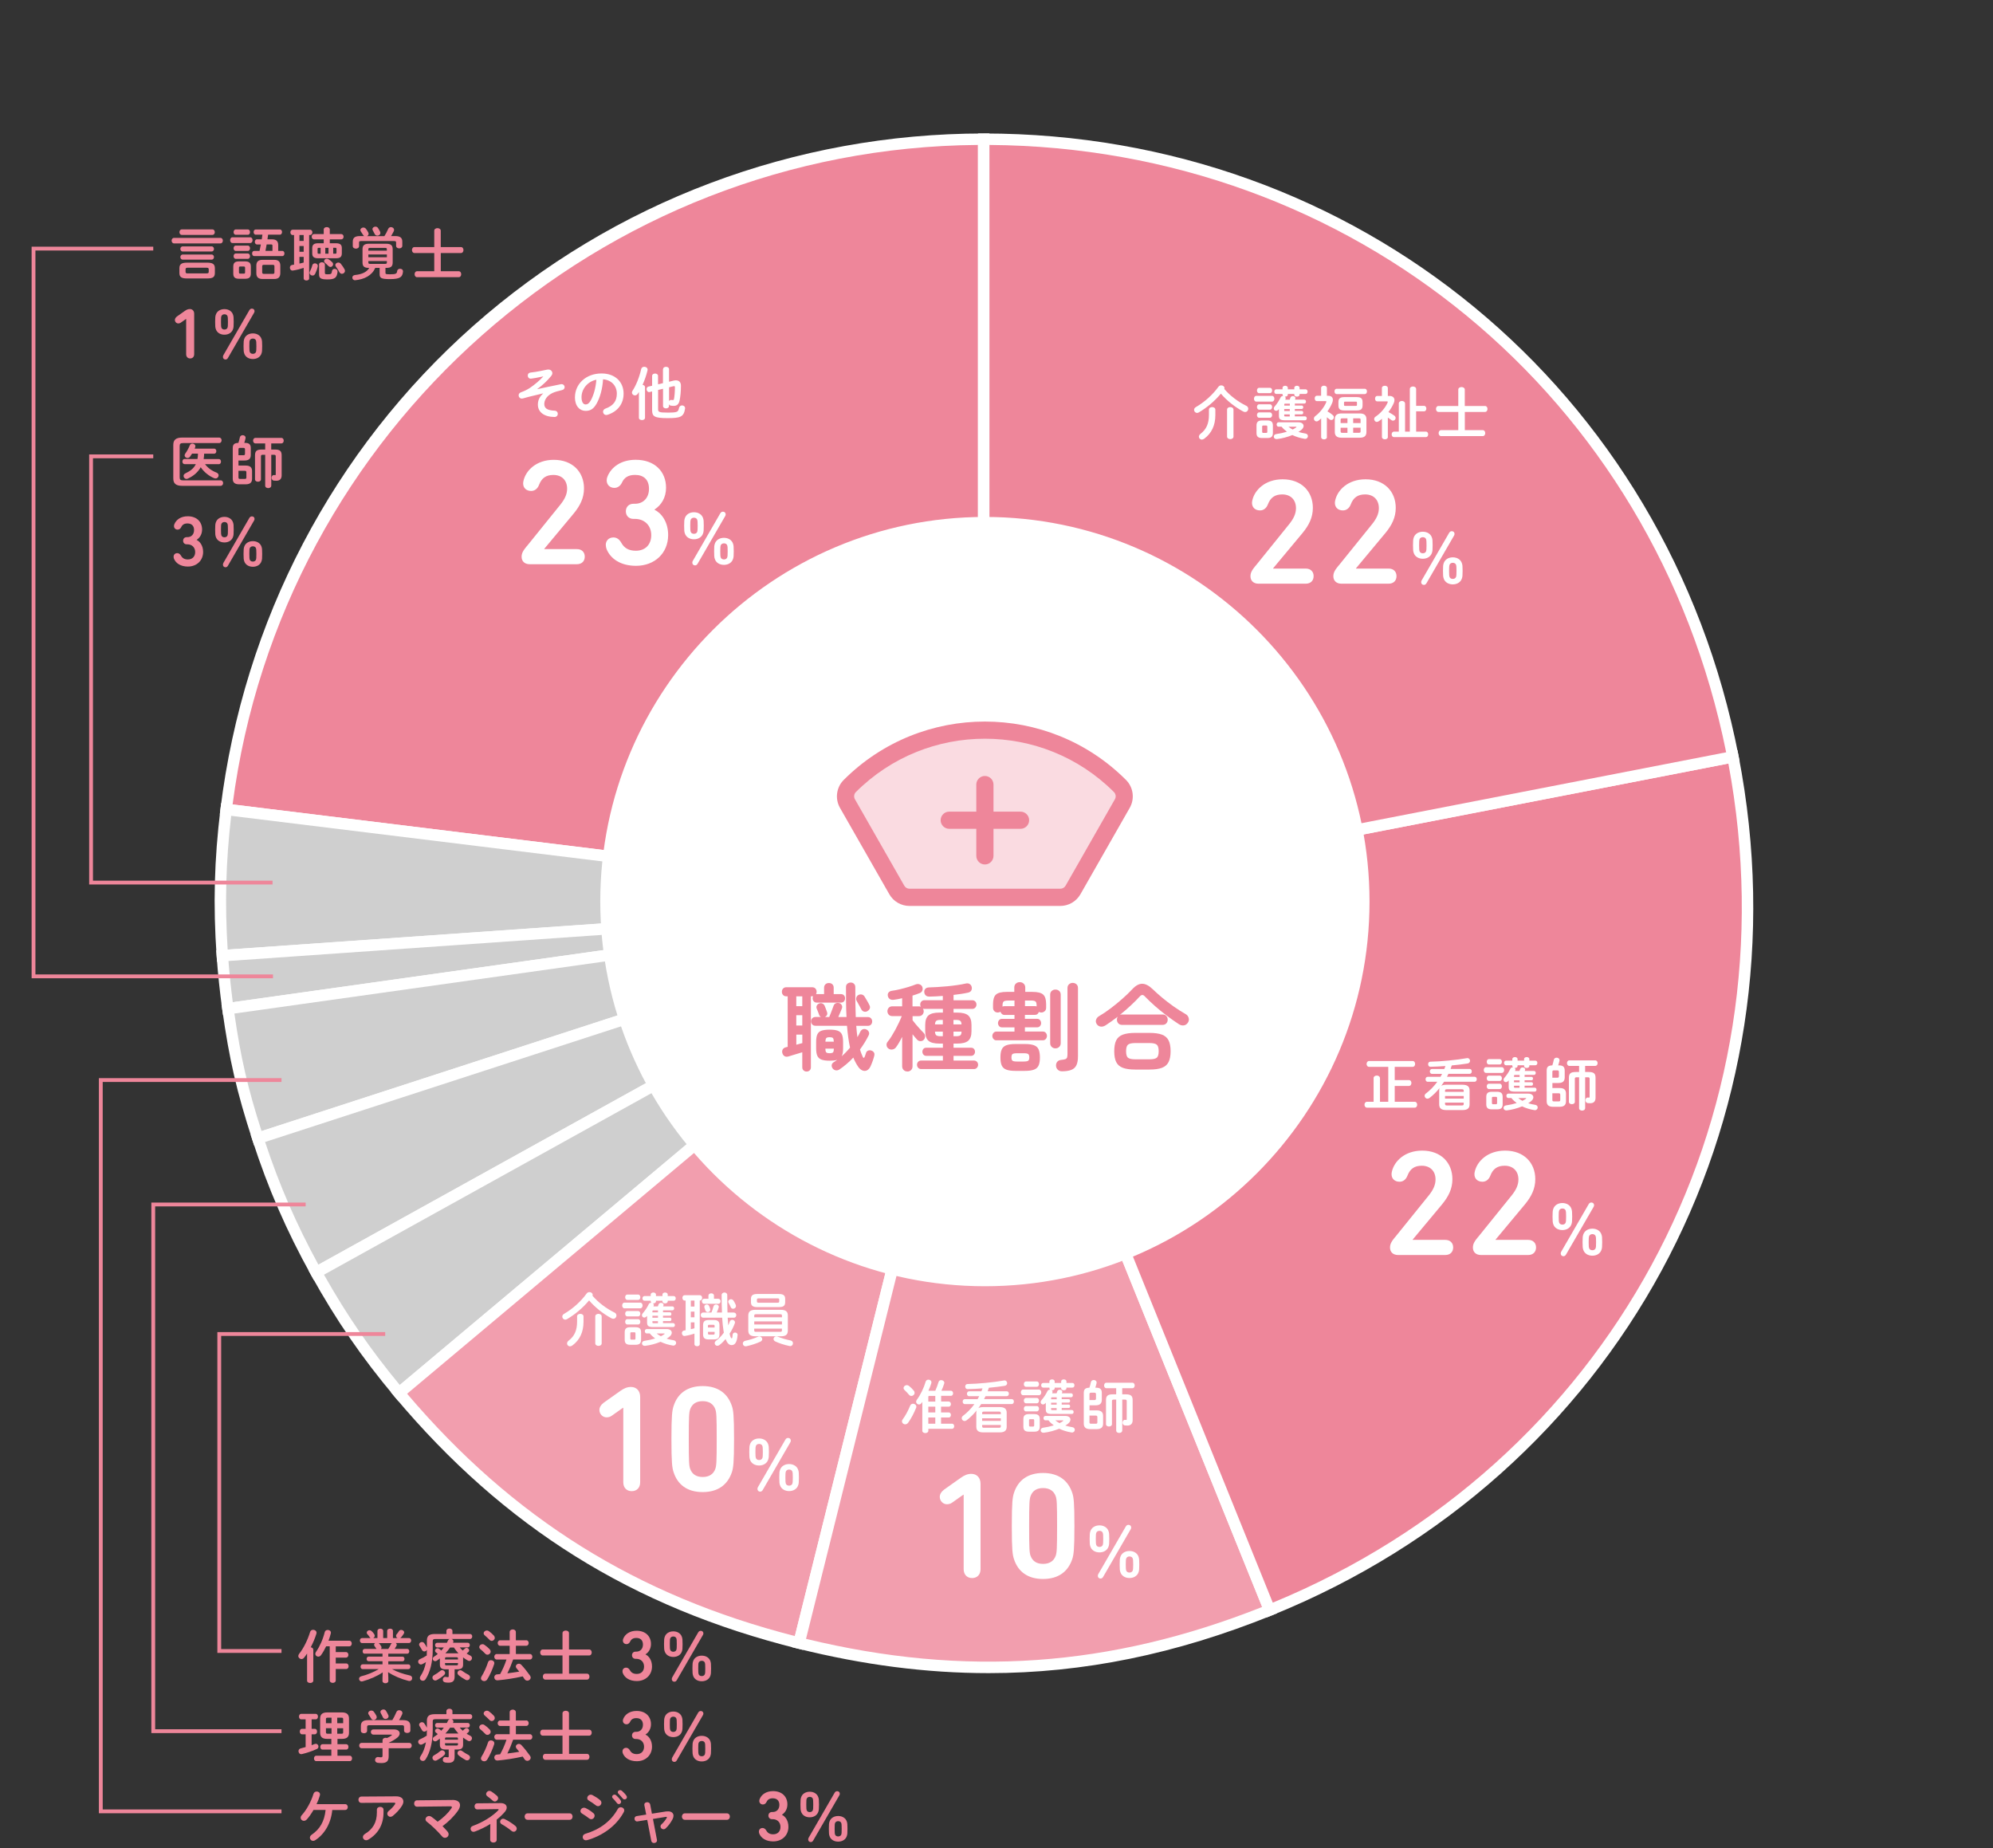
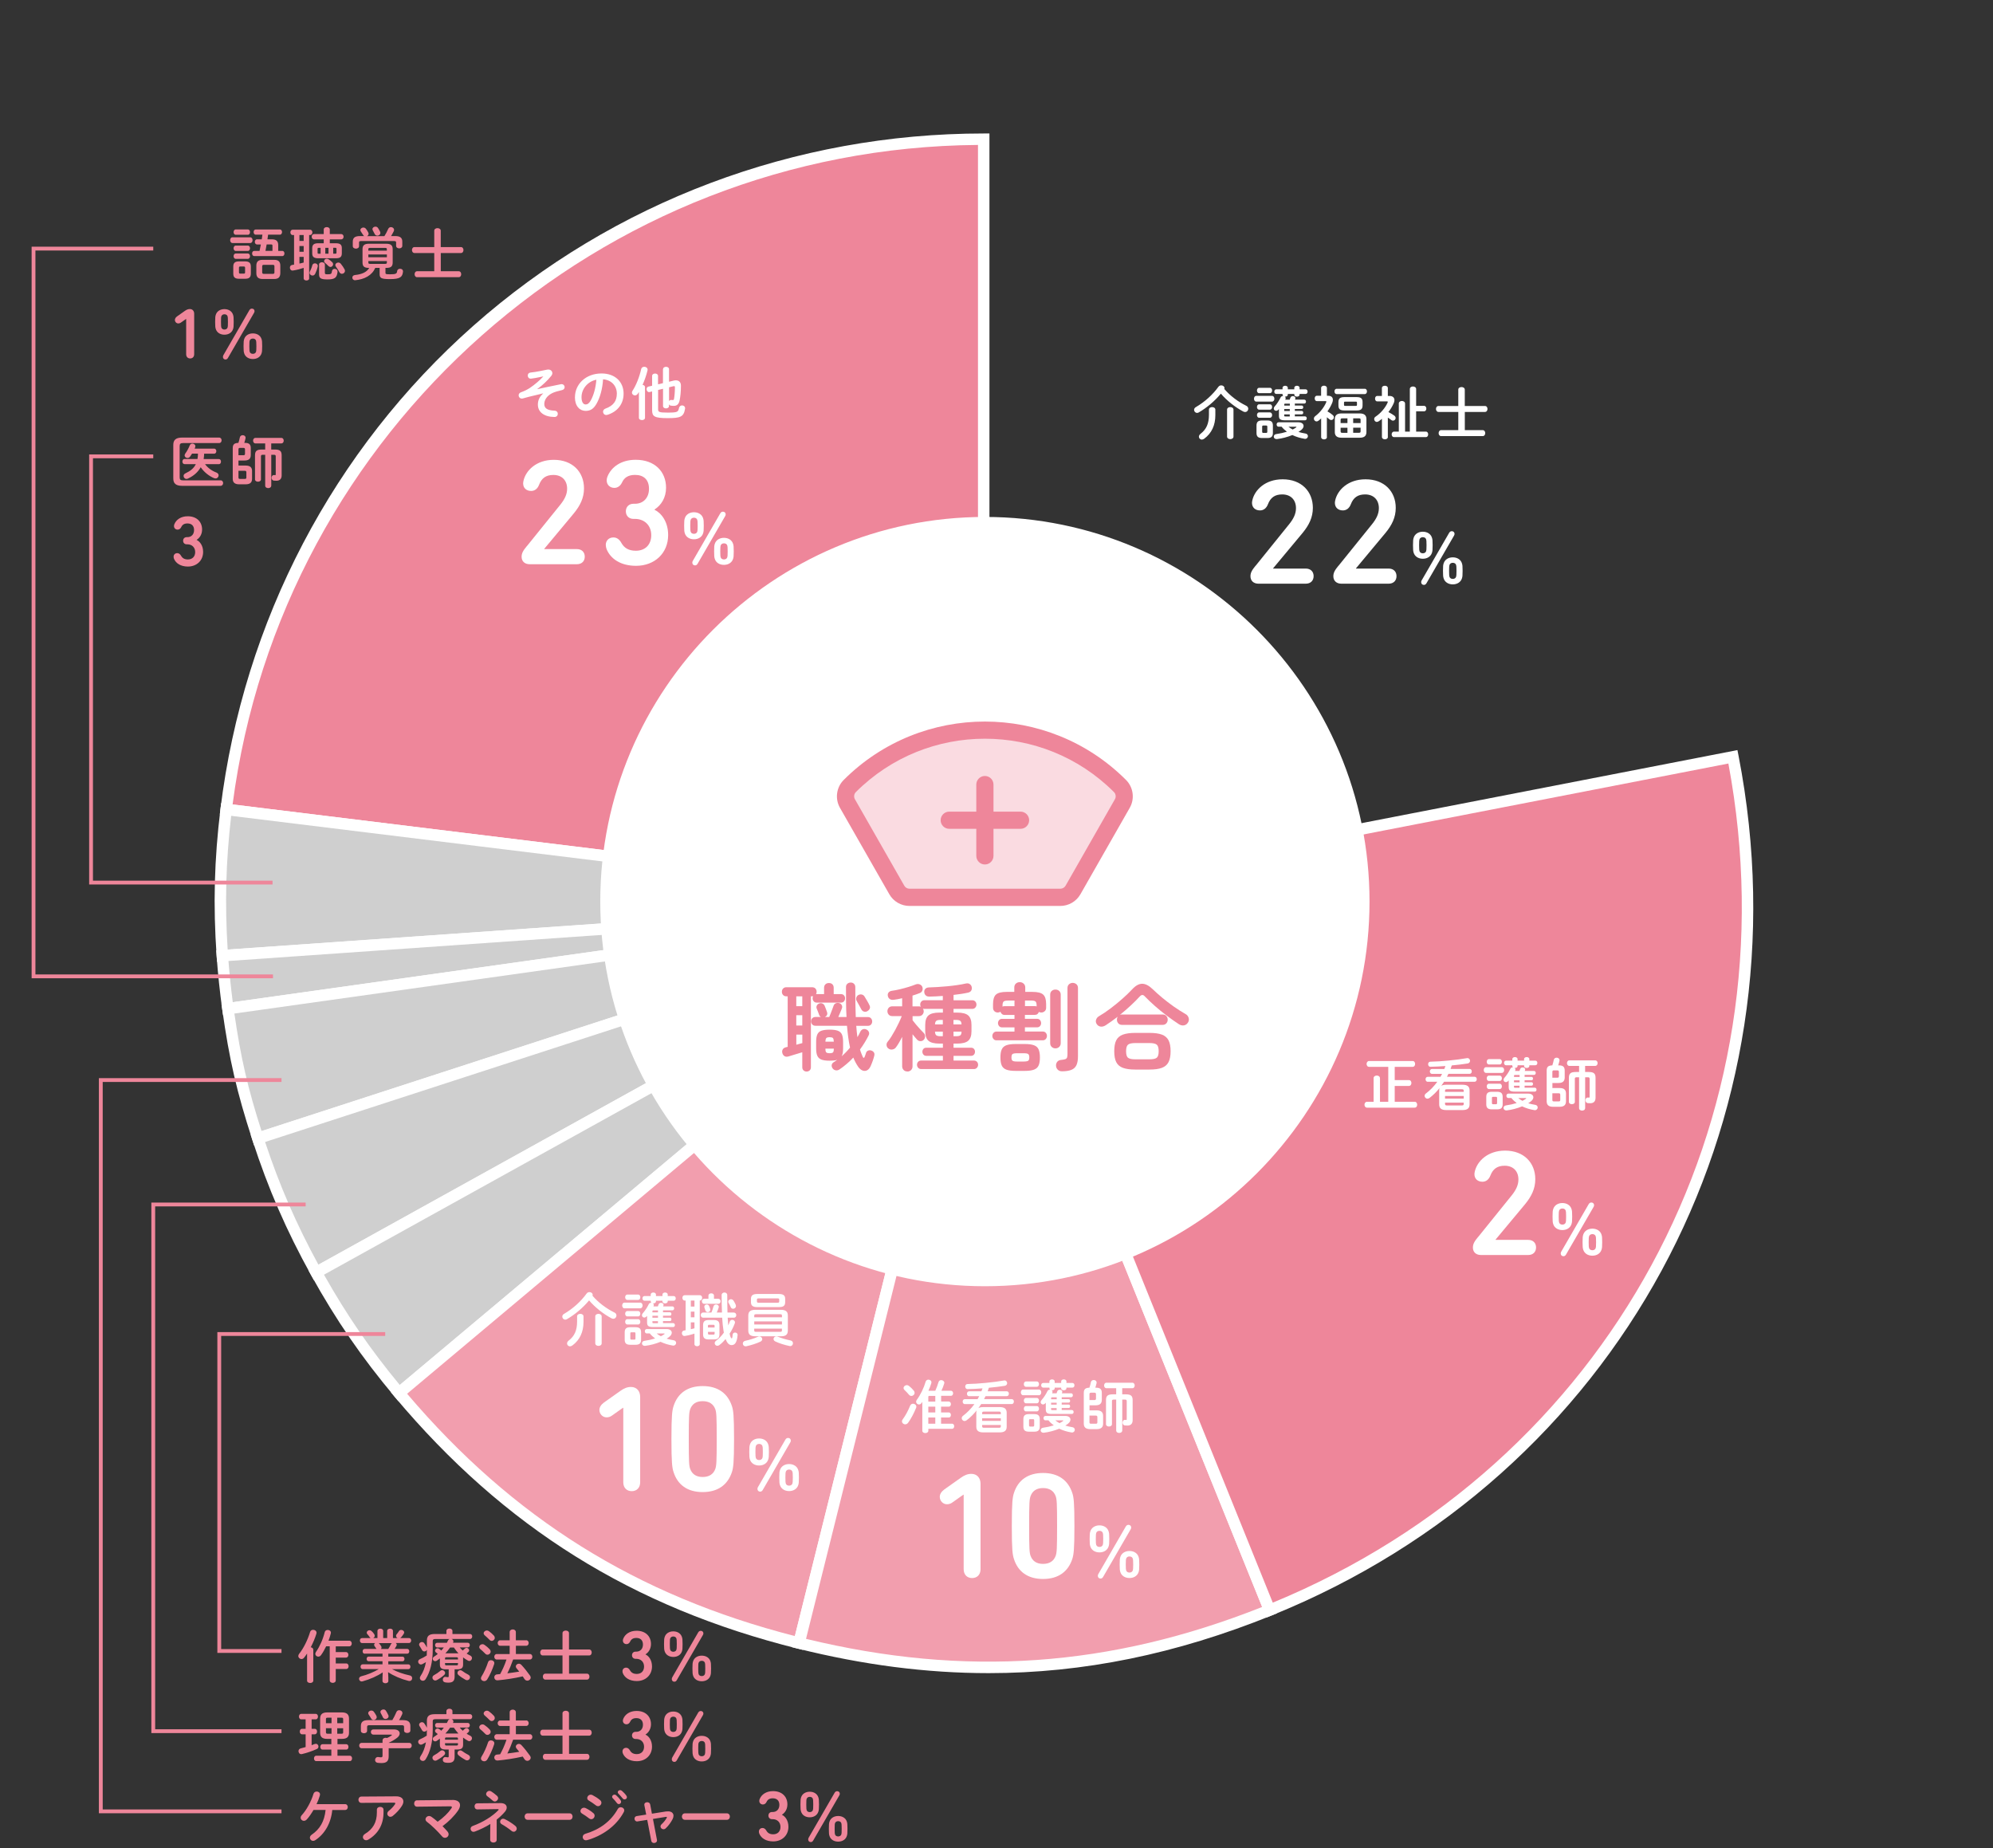
<svg xmlns="http://www.w3.org/2000/svg" id="b" data-name="レイヤー 2" viewBox="0 0 522 484">
  <rect x="0" y="0" width="522" height="484" fill="#333333" stroke="none" />
  <defs>
    <clipPath id="d">
      <rect width="522" height="484" fill="none" />
    </clipPath>
  </defs>
  <g id="c" data-name="追加箇所">
    <g clip-path="url(#d)">
      <g>
        <g>
          <g>
            <path d="M257.65,236.36l-198.41-24.36c12.38-100.81,96.84-175.54,198.41-175.54v199.9Z" fill="#ee869a" />
            <path d="M259.15,238.05l-201.58-24.75.18-1.49c6.03-49.12,29.56-94.05,66.25-126.51,36.69-32.46,84.16-50.34,133.65-50.34h1.5v203.1ZM60.92,210.69l195.23,23.97V37.96c-98.91.74-182.44,74.64-195.23,172.73Z" fill="#fff" />
          </g>
          <g>
            <path d="M257.65,236.36l-199.41,13.94c-.92-13.22-.61-25.16,1-38.31l198.41,24.36Z" fill="#cfcfcf" />
            <path d="M56.84,251.9l-.1-1.5c-.94-13.38-.62-25.28,1.01-38.59l.18-1.49,199.9,24.54-.08,2.99-200.91,14.05ZM60.55,213.67c-1.4,12.02-1.68,22.96-.92,35.03l182.37-12.75-181.45-22.28Z" fill="#fff" />
          </g>
          <g>
            <path d="M257.65,236.36l-197.95,27.82c-.61-4.37-1.15-9.47-1.46-13.88l199.41-13.94Z" fill="#cfcfcf" />
            <path d="M58.42,265.87l-.21-1.49c-.62-4.43-1.16-9.53-1.47-13.98l-.1-1.5,200.91-14.05.31,2.98-199.44,28.03ZM59.84,251.69c.28,3.5.67,7.3,1.13,10.79l153.93-21.63-155.06,10.84Z" fill="#fff" />
          </g>
          <g>
            <path d="M257.65,236.36l-190.12,61.77c-4.09-12.6-5.99-20.83-7.84-33.95l197.95-27.82Z" fill="#cfcfcf" />
            <path d="M66.57,300.02l-.46-1.43c-4.12-12.69-6.04-21-7.9-34.21l-.21-1.49,199.44-28.03.67,2.91-191.54,62.24ZM61.39,265.45c1.69,11.68,3.51,19.54,7.11,30.78l172.38-56.01-179.49,25.23Z" fill="#fff" />
          </g>
          <g>
            <path d="M257.65,236.36l-174.84,96.91c-6.42-11.59-11.19-22.54-15.28-35.14l190.12-61.77Z" fill="#cfcfcf" />
            <path d="M82.23,335.31l-.73-1.31c-6.5-11.73-11.25-22.65-15.39-35.4l-.46-1.43,191.54-62.24,1.19,2.74-176.15,97.64ZM69.43,299.09c3.82,11.49,8.18,21.51,13.97,32.14l159.9-88.63-173.87,56.49Z" fill="#fff" />
          </g>
          <g>
            <path d="M257.65,236.36l-153.13,128.49c-8.52-10.15-15.28-19.99-21.7-31.58l174.84-96.91Z" fill="#cfcfcf" />
            <path d="M104.33,366.96l-.96-1.15c-8.62-10.27-15.37-20.09-21.87-31.82l-.73-1.31,176.15-97.64,1.69,2.46-154.28,129.46ZM84.86,333.85c5.94,10.55,12.13,19.56,19.85,28.88l140.05-117.51-159.9,88.63Z" fill="#fff" />
          </g>
          <g>
            <path d="M257.65,236.36l-48.36,193.96c-42.85-10.68-76.39-31.64-104.77-65.47l153.13-128.49Z" fill="#f29eae" />
-             <path d="M210.38,432.14l-1.46-.36c-43.32-10.8-76.86-31.76-105.56-65.96l-.96-1.15,157.82-132.43-49.84,199.9ZM106.63,365.03c27.73,32.63,60.08,52.84,101.56,63.46l46.88-188.02-148.44,124.56Z" fill="#fff" />
+             <path d="M210.38,432.14l-1.46-.36c-43.32-10.8-76.86-31.76-105.56-65.96l-.96-1.15,157.82-132.43-49.84,199.9ZM106.63,365.03c27.73,32.63,60.08,52.84,101.56,63.46l46.88-188.02-148.44,124.56" fill="#fff" />
          </g>
          <g>
            <path d="M257.65,236.36l74.88,185.34c-40.94,16.54-80.39,19.3-123.24,8.62l48.36-193.96Z" fill="#f29eae" />
            <path d="M258.92,438.2c-16.3,0-32.84-2.15-50-6.43l-1.46-.36,49.84-199.9,77.18,191.02-1.39.56c-25,10.1-49.3,15.11-74.17,15.11ZM211.11,429.22c41.62,10.1,79.67,7.44,119.47-8.35l-72.59-179.67-46.88,188.02Z" fill="#fff" />
          </g>
          <g>
            <path d="M257.65,236.36l196.23-38.14c18.54,95.37-31.26,187.09-121.34,223.49l-74.88-185.34Z" fill="#ee869a" />
            <path d="M331.7,423.65l-76.13-188.42,1.79-.35,197.7-38.43.29,1.47c18.65,95.96-31.62,188.55-122.25,225.16l-1.39.56ZM259.72,237.48l73.64,182.26c87.95-36.26,136.81-126.26,119.33-219.77l-192.96,37.51Z" fill="#fff" />
          </g>
          <g>
-             <path d="M257.65,236.36V36.46c97.15,0,177.69,66.39,196.23,161.76l-196.23,38.14Z" fill="#ee869a" />
-             <path d="M256.15,238.18V34.96h1.5c97.75,0,179.05,67.02,197.7,162.97l.29,1.47-199.49,38.78ZM259.15,37.96v196.58l192.96-37.51c-18.82-93.25-97.84-158.39-192.96-159.07Z" fill="#fff" />
-           </g>
+             </g>
        </g>
        <g>
          <circle cx="257.96" cy="236.13" r="100" fill="#fff" />
          <path d="M257.96,336.87c-55.55,0-100.74-45.19-100.74-100.74s45.19-100.74,100.74-100.74,100.74,45.19,100.74,100.74-45.19,100.74-100.74,100.74ZM257.96,136.87c-54.73,0-99.26,44.53-99.26,99.26s44.53,99.26,99.26,99.26,99.26-44.53,99.26-99.26-44.53-99.26-99.26-99.26Z" fill="#fff" />
        </g>
        <g>
          <path d="M211.26,280.64c-.32,0-.58-.1-.8-.3-.22-.2-.33-.47-.33-.83v-3.92c-.33.1-.72.22-1.15.35-.43.13-.86.26-1.29.39-.42.12-.8.24-1.11.34-.42.13-.77.12-1.05-.03-.28-.15-.48-.41-.6-.77-.12-.38-.09-.72.07-1.01s.46-.49.88-.59l.43-.1v-13.23h-.35c-.37,0-.65-.12-.86-.35-.21-.23-.31-.51-.31-.83,0-.33.1-.62.31-.85.21-.23.5-.35.86-.35h6.73c.38,0,.68.12.89.35s.31.52.31.85c0,.22-.05.42-.15.6h2.1v-1.65c0-.38.12-.69.35-.91.23-.23.54-.34.92-.34s.69.11.91.34c.23.22.34.53.34.91v1.65h1.88c.35,0,.62.11.81.32.19.22.29.48.29.78,0,.32-.1.58-.29.8-.19.22-.46.33-.81.33h-6.3c-.33,0-.6-.11-.8-.33-.2-.22-.3-.48-.3-.8,0-.17.04-.35.12-.55-.05.02-.14.02-.27.02h-.3v18.58c0,.35-.11.62-.32.83-.22.2-.48.3-.8.3ZM208.56,263.52h1.57v-2.58h-1.57v2.58ZM208.56,268.59h1.57v-2.7h-1.57v2.7ZM208.56,273.62c.28-.08.56-.16.84-.23.27-.07.52-.13.74-.2v-2.22h-1.57v2.65ZM219.79,280.14c-.3.18-.62.24-.95.17-.33-.07-.6-.25-.8-.55-.18-.28-.25-.58-.19-.88.06-.3.24-.53.54-.7l.9-.6c-.52.15-1.18.22-2,.22-.92,0-1.63-.1-2.14-.29-.51-.19-.87-.53-1.08-1s-.31-1.12-.31-1.94v-1.67c0-.85.1-1.51.31-1.98.21-.47.57-.79,1.08-.97.51-.18,1.22-.28,2.14-.28s1.63.09,2.14.28.87.51,1.08.97c.21.47.31,1.12.31,1.98v1.67c0,.45-.03.85-.09,1.19-.06.34-.15.64-.29.89.82-.72,1.55-1.48,2.2-2.28-.18-.83-.34-1.72-.47-2.67-.13-.95-.24-1.97-.33-3.05h-8.25c-.37,0-.65-.11-.85-.34-.2-.22-.3-.5-.3-.81s.1-.59.3-.81c.2-.22.48-.34.85-.34h1.42c-.22-.12-.38-.31-.47-.58-.07-.18-.17-.45-.3-.81s-.24-.62-.32-.79c-.12-.28-.11-.55.02-.81.13-.26.34-.44.62-.54.28-.12.56-.12.84,0,.27.12.47.32.59.6.08.17.19.43.31.78s.22.62.29.8c.12.32.12.59.01.83-.11.23-.3.41-.56.53h1.15c.1-.23.23-.54.38-.93.15-.38.3-.77.44-1.15.14-.38.25-.67.31-.85.12-.33.31-.56.59-.67.27-.12.57-.13.89-.05.3.08.52.26.67.54.15.28.16.58.02.91-.08.22-.22.54-.4.97-.18.43-.36.84-.52,1.23h2.15c-.07-1.15-.11-2.38-.12-3.69s-.02-2.7-.02-4.16c0-.38.12-.67.38-.88s.54-.3.88-.3.61.11.84.33.34.51.34.88c0,1.47,0,2.85.02,4.15.02,1.3.05,2.53.1,3.68h3.15c.37,0,.65.11.85.34.2.23.3.5.3.81s-.1.59-.3.81c-.2.23-.48.34-.85.34h-3.02c.07,1.03.17,2.02.3,2.97.28-.45.54-.93.77-1.45.17-.33.4-.54.71-.64.31-.09.61-.06.91.09.3.15.51.37.62.66.12.29.08.6-.1.94-.32.63-.66,1.25-1.04,1.86s-.77,1.2-1.19,1.76c.1.35.21.69.34,1.01.12.33.25.64.39.94.08.17.17.25.26.24.09,0,.17-.1.24-.29.03-.08.1-.25.19-.51.09-.26.15-.42.16-.49.08-.28.26-.48.54-.6.27-.12.57-.12.89,0,.28.1.5.26.64.49.14.22.17.5.09.84-.07.33-.2.77-.39,1.31-.19.54-.38,1.01-.56,1.41-.23.53-.54.9-.92,1.1-.38.2-.78.22-1.2.06s-.8-.49-1.15-.99c-.5-.73-.92-1.53-1.27-2.4-.57.62-1.16,1.19-1.79,1.71-.62.53-1.25,1-1.89,1.44ZM216.19,272.82h2.2c-.02-.5-.1-.82-.24-.96s-.43-.21-.86-.21-.7.07-.85.21-.23.46-.25.96ZM217.29,275.84c.43,0,.72-.07.88-.21.15-.14.22-.47.22-.99h-2.2c0,.52.07.85.23.99.15.14.44.21.88.21ZM227.19,264.82c-.3.17-.6.21-.9.12-.3-.08-.53-.28-.7-.6-.07-.15-.17-.36-.33-.62-.15-.27-.3-.54-.46-.83-.16-.28-.3-.52-.41-.72-.17-.28-.2-.58-.11-.89.09-.31.28-.54.56-.69.3-.15.6-.19.91-.11.31.08.55.26.71.56.18.28.41.65.67,1.11.27.46.46.82.58,1.09.18.33.21.64.09.92s-.33.5-.61.65Z" fill="#ee869a" />
          <path d="M237.64,280.62c-.38,0-.7-.12-.96-.38s-.39-.58-.39-1v-7.68c-.27.53-.54,1.04-.83,1.53-.28.48-.55.89-.8,1.22-.22.3-.52.48-.9.55s-.72,0-1-.2c-.32-.2-.5-.49-.55-.86s.05-.7.3-.99c.28-.33.6-.77.94-1.31.34-.54.68-1.13,1.03-1.76.34-.63.66-1.27.96-1.9.3-.63.55-1.21.75-1.72h-2.48c-.4,0-.71-.12-.94-.38s-.34-.55-.34-.9.11-.65.34-.9.54-.38.94-.38h2.58v-2.12c-.38.08-.76.16-1.12.24-.37.07-.71.13-1.03.16-.42.07-.77.01-1.05-.16-.28-.18-.47-.45-.55-.84-.07-.37,0-.67.2-.91.2-.24.49-.39.88-.44.62-.08,1.31-.22,2.08-.4.77-.18,1.52-.39,2.26-.61.74-.23,1.37-.45,1.89-.66.35-.13.69-.14,1.01-.02.32.12.55.33.69.62.13.32.15.64.04.97-.11.33-.34.57-.69.7-.27.12-.56.22-.89.33-.33.1-.66.21-1.01.33v2.82h1.62c.23,0,.42.03.55.1-.1-.18-.15-.38-.15-.58,0-.32.1-.58.3-.8.2-.22.48-.33.82-.33h4.8v-1.12c-.6.05-1.19.09-1.76.11-.57.03-1.12.05-1.64.06-.47.02-.82-.08-1.05-.29s-.37-.48-.4-.81c-.05-.35.03-.65.24-.9s.53-.38.96-.4c.65-.02,1.39-.05,2.22-.1s1.69-.12,2.58-.2c.88-.08,1.75-.19,2.59-.31.84-.12,1.6-.26,2.26-.41.42-.1.77-.05,1.05.14.28.19.46.45.52.79.07.33.03.63-.12.9-.15.27-.42.45-.82.55-.52.12-1.1.22-1.76.33-.66.1-1.35.19-2.06.27v1.4h4.9c.33,0,.6.11.8.33.2.22.3.48.3.8,0,.3-.1.56-.3.79-.2.23-.47.34-.8.34h-4.9v.97h.93c1.38,0,2.36.25,2.92.75.57.5.85,1.33.85,2.5v1.62c0,1.17-.28,2-.85,2.5-.57.5-1.54.75-2.92.75h-.93v1.08h4.58c.33,0,.59.1.77.31.18.21.27.45.27.74s-.09.53-.27.75c-.18.22-.44.33-.77.33h-4.58v1.23h5.33c.33,0,.6.11.8.32.2.22.3.48.3.78s-.1.56-.3.79c-.2.23-.47.34-.8.34h-13.8c-.33,0-.6-.11-.8-.34-.2-.22-.3-.49-.3-.79s.1-.56.3-.78c.2-.22.47-.32.8-.32h5.68v-1.23h-4.35c-.32,0-.57-.11-.75-.33-.18-.22-.27-.47-.27-.75s.09-.53.27-.74c.18-.21.43-.31.75-.31h4.35v-1.08h-.9c-1.37,0-2.33-.25-2.89-.75-.56-.5-.84-1.33-.84-2.5v-1.62c0-1.17.28-2,.84-2.5.56-.5,1.52-.75,2.89-.75h.9v-.97h-4.8c-.15,0-.29-.03-.42-.08.13.22.2.45.2.7,0,.35-.12.65-.35.9-.23.25-.55.38-.95.38h-1.62v1.07c.23.32.53.69.89,1.12.36.43.72.85,1.09,1.24.37.39.67.71.92.96s.38.55.38.9-.12.65-.35.9c-.23.25-.53.37-.88.36-.35,0-.64-.15-.88-.41-.15-.17-.33-.38-.54-.62-.21-.25-.42-.51-.64-.77v8.38c0,.42-.13.75-.39,1-.26.25-.58.38-.96.38ZM244.89,268.29h2.05v-1.17h-.6c-.55,0-.92.08-1.12.25-.2.17-.31.47-.33.92ZM246.34,271.39h.6v-1.2h-2.05c.02.47.12.78.33.95.2.17.58.25,1.12.25ZM249.74,268.29h2.1c-.02-.45-.12-.76-.33-.92-.2-.17-.57-.25-1.1-.25h-.68v1.17ZM249.74,271.39h.68c.55,0,.92-.08,1.12-.25.2-.17.3-.48.3-.95h-2.1v1.2Z" fill="#ee869a" />
          <path d="M261.01,272.47c-.33,0-.6-.12-.8-.35s-.3-.5-.3-.8.1-.57.3-.8.47-.35.8-.35h4.7v-1.1h-3.27c-.33,0-.59-.11-.77-.34-.18-.23-.28-.48-.28-.76s.09-.54.28-.78c.18-.23.44-.35.77-.35h3.27v-1.03h-2.62c-.27,0-.49-.08-.67-.24-.18-.16-.31-.35-.38-.59-.22.13-.45.2-.7.2-.35,0-.65-.11-.89-.34-.24-.23-.36-.53-.36-.91v-.95c0-1.18.25-2.01.76-2.49.51-.47,1.45-.71,2.81-.71h2v-1.15c0-.43.14-.77.41-1.02.28-.25.61-.38,1.01-.38s.74.12,1.02.38c.28.25.43.59.43,1.02v1.15h1.88c1.37,0,2.31.24,2.82.71.52.48.77,1.3.77,2.49v.95c0,.38-.12.69-.38.91-.25.22-.54.34-.88.34-.23,0-.45-.05-.65-.15-.07.22-.19.4-.36.55-.18.15-.4.22-.69.22h-2.6v1.03h3.2c.33,0,.59.12.77.35.18.23.27.49.27.78s-.09.54-.27.76c-.18.22-.44.34-.77.34h-3.2v1.1h4.67c.35,0,.62.12.81.35s.29.5.29.8-.1.57-.29.8-.46.35-.81.35h-12.12ZM266.01,280.47c-1.05,0-1.86-.11-2.44-.33-.57-.22-.97-.58-1.2-1.09-.23-.51-.34-1.21-.34-2.11s.11-1.58.34-2.09.62-.87,1.2-1.09c.58-.22,1.39-.33,2.44-.33h2.38c1.05,0,1.86.11,2.44.33.58.22.98.58,1.2,1.09s.34,1.2.34,2.09-.11,1.6-.34,2.11c-.23.51-.62.87-1.2,1.09-.57.22-1.39.33-2.44.33h-2.38ZM262.59,263.64c.1-.08.27-.12.5-.12h2.62v-1.3c0-.07,0-.12.02-.17h-1.67c-.6,0-1,.08-1.19.25-.19.17-.29.52-.29,1.05v.3ZM266.39,278.02h1.7c.63,0,1.04-.08,1.23-.22.18-.15.27-.43.27-.85s-.09-.72-.27-.88c-.18-.15-.59-.22-1.23-.22h-1.7c-.63,0-1.04.08-1.21.22-.17.15-.26.44-.26.88s.09.7.26.85c.18.15.58.22,1.21.22ZM271.51,263.59v-.25c0-.53-.1-.88-.3-1.05s-.59-.25-1.17-.25h-1.58v1.47h2.6c.18,0,.33.03.45.08ZM276.44,274.57c-.38,0-.71-.12-.98-.38s-.4-.58-.4-1v-12.67c0-.42.13-.75.4-.99.27-.24.59-.36.98-.36s.71.12.98.36c.27.24.4.57.4.99v12.67c0,.42-.13.75-.4,1-.27.25-.59.38-.98.38ZM278.09,280.57c-.42,0-.76-.14-1.04-.41s-.43-.61-.46-1.01c-.02-.42.09-.77.31-1.05s.55-.45.99-.5c.48-.05.85-.11,1.09-.19.24-.08.4-.21.49-.41.08-.2.12-.51.12-.93v-17.3c0-.42.14-.75.41-.99.27-.24.6-.36.96-.36s.71.12.98.36c.27.24.4.57.4.99v17.85c0,.98-.13,1.76-.4,2.34-.27.58-.71.99-1.33,1.24s-1.46.38-2.52.38Z" fill="#ee869a" />
          <path d="M289.56,268.54c-.42.27-.84.38-1.27.33-.43-.05-.78-.27-1.03-.65-.25-.38-.31-.77-.17-1.16.13-.39.38-.7.75-.91,1-.58,2.03-1.28,3.1-2.09,1.07-.81,2.09-1.65,3.06-2.51s1.81-1.67,2.51-2.42c.9-.98,1.78-1.48,2.64-1.48s1.78.48,2.76,1.42c.72.7,1.55,1.44,2.49,2.23.94.78,1.94,1.55,3,2.3,1.06.75,2.12,1.42,3.19,2.03.37.22.61.54.74.97s.06.84-.19,1.22c-.27.42-.62.66-1.07.73-.45.07-.89-.04-1.33-.33-1.02-.67-2.07-1.41-3.15-2.22-1.08-.82-2.12-1.66-3.1-2.53-.98-.87-1.85-1.69-2.6-2.47-.23-.27-.46-.4-.67-.41-.22,0-.45.12-.7.39-.7.77-1.5,1.57-2.4,2.4-.9.83-1.83,1.64-2.8,2.42.15-.07.34-.1.57-.1h10.6c.42,0,.75.13.99.4.24.27.36.59.36.97s-.12.68-.36.95c-.24.27-.57.4-.99.4h-10.6c-.42,0-.75-.13-.99-.4-.24-.27-.36-.58-.36-.95,0-.33.08-.61.25-.82-.55.42-1.1.82-1.64,1.21-.54.39-1.07.75-1.59,1.09ZM297.34,280.12c-1.35,0-2.43-.15-3.24-.45-.81-.3-1.39-.8-1.74-1.5s-.52-1.65-.52-2.85.17-2.17.52-2.86c.35-.69.93-1.19,1.74-1.49.81-.3,1.89-.45,3.24-.45h3.73c1.37,0,2.45.15,3.25.45.8.3,1.38.8,1.74,1.49.36.69.54,1.65.54,2.86s-.18,2.15-.54,2.85-.94,1.2-1.74,1.5c-.8.3-1.88.45-3.25.45h-3.73ZM297.36,277.44h3.7c.93,0,1.57-.14,1.91-.41.34-.28.51-.85.51-1.71s-.17-1.44-.51-1.72c-.34-.28-.98-.42-1.91-.42h-3.7c-.93,0-1.57.14-1.91.42s-.51.86-.51,1.72.17,1.44.51,1.71.98.41,1.91.41Z" fill="#ee869a" />
        </g>
        <g>
          <path d="M293.34,205.86c-19.51-19.51-51.25-19.51-70.76,0-1.22,1.22-1.47,3.1-.62,4.6l12.93,22.64c.68,1.19,1.95,1.93,3.32,1.93h39.51c1.37,0,2.64-.73,3.32-1.93l12.93-22.64c.85-1.5.6-3.38-.62-4.6Z" fill="#fadbe1" />
          <path d="M277.71,237.27h-39.51c-2.17,0-4.19-1.17-5.27-3.06l-12.93-22.64c-1.35-2.37-.95-5.37.98-7.3,20.39-20.39,53.56-20.39,73.94,0,1.93,1.93,2.33,4.93.98,7.3l-12.92,22.64c-1.08,1.89-3.1,3.06-5.27,3.06ZM257.96,193.47c-12.24,0-24.47,4.66-33.79,13.97-.5.5-.6,1.28-.25,1.89l12.93,22.64c.28.49.8.79,1.36.79h39.51c.56,0,1.09-.3,1.37-.79l12.92-22.64c.35-.61.25-1.39-.25-1.89-9.32-9.32-21.55-13.97-33.79-13.97Z" fill="#ee869a" />
        </g>
        <g>
          <path d="M257.96,226.41c-1.24,0-2.25-1.01-2.25-2.25v-18.68c0-1.24,1.01-2.25,2.25-2.25s2.25,1.01,2.25,2.25v18.68c0,1.24-1.01,2.25-2.25,2.25Z" fill="#ee869a" />
          <path d="M267.3,217.07h-18.68c-1.24,0-2.25-1.01-2.25-2.25s1.01-2.25,2.25-2.25h18.68c1.24,0,2.25,1.01,2.25,2.25s-1.01,2.25-2.25,2.25Z" fill="#ee869a" />
        </g>
        <g>
          <g>
            <g>
              <path d="M328.88,148.16l8.78-10.88c1.11-1.38,1.78-2.69,1.78-4.19,0-2.18-1.38-3.6-3.6-3.6-1.94,0-3.08.83-3.76,2.61-.4,1.03-1.15,1.58-2.06,1.58-1.23,0-2.1-.75-2.1-1.98,0-.2.04-.4.08-.63.59-2.73,3.36-5.54,7.95-5.54,4.94,0,7.91,3.2,7.91,7.48,0,2.53-1.03,4.55-2.69,6.57l-7.71,9.25v.08h8.54c1.31,0,2.06.83,2.06,1.98s-.75,1.98-2.06,1.98h-12.38c-1.31,0-2.1-.79-2.1-1.94,0-.91.36-1.58,1.34-2.77Z" fill="#fff" />
              <path d="M350.59,148.16l8.78-10.88c1.11-1.38,1.78-2.69,1.78-4.19,0-2.18-1.38-3.6-3.6-3.6-1.94,0-3.08.83-3.76,2.61-.4,1.03-1.15,1.58-2.06,1.58-1.23,0-2.1-.75-2.1-1.98,0-.2.04-.4.08-.63.59-2.73,3.36-5.54,7.95-5.54,4.94,0,7.91,3.2,7.91,7.48,0,2.53-1.03,4.55-2.69,6.57l-7.71,9.25v.08h8.54c1.31,0,2.06.83,2.06,1.98s-.75,1.98-2.06,1.98h-12.38c-1.31,0-2.1-.79-2.1-1.94,0-.91.36-1.58,1.34-2.77Z" fill="#fff" />
            </g>
            <path d="M370.27,144.78c-.14-.42-.18-.75-.18-1.98s.04-1.56.18-1.98c.3-.95,1.21-1.56,2.39-1.56s2.1.61,2.39,1.56c.14.42.18.75.18,1.98s-.04,1.56-.18,1.98c-.3.95-1.21,1.56-2.39,1.56s-2.1-.61-2.39-1.56ZM373.53,144.34c.06-.18.1-.43.1-1.54s-.04-1.36-.1-1.54c-.12-.38-.45-.57-.87-.57s-.75.2-.87.57c-.06.18-.1.44-.1,1.54s.04,1.36.1,1.54c.12.38.45.57.87.57s.75-.2.87-.57ZM372.35,152.02l7.2-12.46c.18-.3.4-.44.71-.44.42,0,.71.3.71.71,0,.16-.06.32-.14.46l-7.2,12.44c-.16.3-.4.46-.69.46-.42,0-.71-.3-.71-.71,0-.16.04-.32.12-.46ZM377.94,149.51c0-1.23.04-1.56.18-1.98.3-.95,1.21-1.56,2.39-1.56s2.1.61,2.39,1.56c.14.42.18.75.18,1.98s-.04,1.56-.18,1.98c-.3.95-1.21,1.56-2.39,1.56s-2.1-.61-2.39-1.56c-.14-.42-.18-.75-.18-1.98ZM380.51,151.62c.42,0,.75-.2.87-.57.06-.18.1-.44.1-1.54s-.04-1.36-.1-1.54c-.12-.38-.46-.57-.87-.57s-.75.2-.87.57c-.06.18-.1.44-.1,1.54s.04,1.36.1,1.54c.12.38.45.57.87.57Z" fill="#fff" />
          </g>
          <g>
            <path d="M326.4,106.26c.38.18.54.5.54.81,0,.42-.33.84-.83.84-.15,0-.33-.05-.52-.15-2.04-1.09-4.23-2.79-5.82-4.66-1.56,1.89-3.65,3.67-5.8,4.92-.15.09-.3.12-.44.12-.44,0-.78-.38-.78-.79,0-.27.14-.54.47-.73,2.31-1.35,4.38-3.21,5.9-5.31.19-.27.48-.38.75-.38.44,0,.84.29.84.71,0,.08-.02.15-.04.24,1.47,1.74,3.61,3.36,5.75,4.4ZM316.64,107.29c0-.45.42-.67.84-.67s.84.23.84.67v1.43c0,2.67-.98,4.75-2.91,6.18-.21.15-.44.23-.62.23-.45,0-.78-.35-.78-.75,0-.25.13-.52.44-.77,1.53-1.17,2.19-2.7,2.19-4.96v-1.35ZM321.39,107.29c0-.45.42-.67.84-.67s.84.23.84.67v7.05c0,.45-.42.67-.84.67s-.84-.23-.84-.67v-7.05Z" fill="#fff" />
            <path d="M329.04,105.18c-.39,0-.6-.37-.6-.75s.21-.75.6-.75h4.12c.41,0,.62.37.62.75s-.21.75-.62.75h-4.12ZM330.54,114.72c-1.08,0-1.44-.45-1.44-1.33v-1.92c0-.9.36-1.35,1.44-1.35h1.41c1.08,0,1.44.45,1.44,1.35v1.92c0,1-.48,1.33-1.44,1.33h-1.41ZM329.79,102.97c-.38,0-.57-.36-.57-.7s.19-.7.57-.7h2.82c.39,0,.58.34.58.7s-.2.7-.58.7h-2.82ZM329.79,107.29c-.38,0-.57-.36-.57-.7s.19-.7.57-.7h2.82c.39,0,.58.34.58.7s-.2.7-.58.7h-2.82ZM329.79,109.41c-.38,0-.57-.36-.57-.7s.19-.7.57-.7h2.82c.39,0,.58.34.58.7s-.2.7-.58.7h-2.82ZM331.64,113.38c.21,0,.29-.09.29-.33v-1.28c0-.24-.08-.32-.29-.32h-.78c-.21,0-.28.08-.28.32v1.28c0,.21.07.33.28.33h.78ZM337.79,104.68c.08-.17.12-.33.18-.5.1-.3.38-.44.65-.44.34,0,.67.19.67.51,0,.06,0,.13-.03.19l-.09.23h2.43c.31,0,.46.25.46.51,0,.27-.15.52-.46.52h-2.46v.51h1.81c.27,0,.39.22.39.45s-.12.45-.39.45h-1.81v.51h1.81c.27,0,.39.22.39.45s-.12.45-.39.45h-1.81v.53h2.65c.31,0,.47.25.47.51,0,.27-.15.52-.47.52h-5.23c-1.33,0-1.59-.37-1.59-1.24v-1.7c-.06.06-.1.12-.17.18-.18.2-.39.27-.57.27-.34,0-.61-.27-.61-.6,0-.16.06-.34.21-.51.57-.63,1.19-1.56,1.58-2.39.13-.27.38-.37.61-.37h.08c-.1-.09-.18-.21-.18-.36v-.18h-1.63c-.35,0-.53-.31-.53-.61,0-.31.18-.61.53-.61h1.63v-.39c0-.36.35-.54.69-.54s.69.18.69.54v.39h1.7v-.39c0-.36.34-.54.69-.54s.69.18.69.54v.39h1.56c.36,0,.54.3.54.61s-.18.61-.54.61h-1.56v.18c0,.35-.35.52-.69.52s-.69-.18-.69-.52v-.18h-1.7v.18c0,.35-.34.52-.69.52h-.1c.14.11.23.24.23.42,0,.09-.03.18-.08.29l-.04.08h1.19ZM334.89,111.76c-.34,0-.52-.3-.52-.58,0-.3.18-.58.52-.58h5.22c.82,0,1.32.42,1.32.96,0,.33-.18.69-.58,1.02-.23.19-.48.38-.77.54.56.18,1.17.31,1.83.42.45.06.66.38.66.69,0,.34-.27.71-.73.71-.06,0-.11,0-.17-.02-1.12-.18-2.21-.51-3.18-.98-1.26.52-2.67.9-4.04,1.06h-.12c-.45,0-.71-.31-.71-.65,0-.3.21-.6.63-.66,1-.14,1.96-.35,2.82-.62-.52-.38-.99-.81-1.4-1.32h-.79ZM337.82,105.72h-1.12c-.29,0-.33.04-.33.24v.27h1.46v-.51ZM336.36,107.13v.51h1.46v-.51h-1.46ZM336.36,108.54v.29c0,.2.04.24.33.24h1.12v-.53h-1.46ZM337.47,111.76c.33.28.71.52,1.1.73.33-.17.65-.35.9-.54.06-.04.09-.07.09-.12s-.06-.07-.18-.07h-1.9Z" fill="#fff" />
            <path d="M347.55,114.48c0,.39-.37.6-.76.6s-.76-.21-.76-.6v-4.88c-.22.19-.45.39-.67.57-.18.14-.36.2-.52.2-.41,0-.71-.35-.71-.72,0-.23.1-.46.34-.65,1.26-.94,2.38-2.4,2.89-3.65.03-.06.04-.12.04-.17,0-.09-.09-.13-.25-.13h-2.25c-.38,0-.55-.35-.55-.71s.18-.69.55-.69h1.12v-2.04c0-.4.39-.6.76-.6s.76.2.76.6v2.04h.3c.81,0,1.26.38,1.26,1.04,0,.24-.04.49-.16.79-.32.78-.75,1.54-1.26,2.26.51.28,1.05.67,1.38.96.23.18.31.4.31.6,0,.38-.31.71-.69.71-.17,0-.33-.06-.5-.21-.18-.17-.4-.34-.65-.52v5.19ZM350.1,103.21c-.39,0-.58-.34-.58-.7s.19-.69.58-.69h7.35c.39,0,.58.34.58.69s-.19.7-.58.7h-7.35ZM351.35,114.64c-1.18,0-1.74-.51-1.74-1.47v-3.42c0-.96.55-1.47,1.74-1.47h4.8c1.18,0,1.74.51,1.74,1.47v3.42c0,1.12-.72,1.47-1.74,1.47h-4.8ZM352.1,107.5c-1.17,0-1.54-.4-1.54-1.32v-.86c0-.91.38-1.32,1.54-1.32h3.24c1.17,0,1.54.4,1.54,1.32v.86c0,1.08-.56,1.32-1.55,1.32h-3.24ZM352.92,110.8v-1.23h-1.34c-.35,0-.45.09-.45.38v.86h1.79ZM352.92,113.35v-1.32h-1.79v.95c0,.33.17.38.45.38h1.34ZM355.08,106.3c.27,0,.33-.06.33-.26v-.59c0-.2-.06-.26-.33-.26h-2.73c-.27,0-.33.06-.33.26v.59c0,.24.12.26.33.26h2.73ZM354.42,110.8h1.94v-.86c0-.29-.1-.38-.45-.38h-1.49v1.23ZM354.42,112.03v1.32h1.49c.35,0,.45-.09.45-.38v-.95h-1.94Z" fill="#fff" />
            <path d="M363.51,114.45c0,.4-.39.61-.78.61s-.78-.21-.78-.61v-4.76c-.27.23-.54.44-.83.63-.18.12-.34.18-.51.18-.4,0-.69-.36-.69-.73,0-.23.09-.46.34-.63,1.4-.93,2.6-2.37,3.18-3.71.03-.08.04-.14.04-.18,0-.1-.07-.13-.25-.13h-2.52c-.38,0-.56-.36-.56-.71s.18-.71.56-.71h1.23v-2.06c0-.42.39-.61.78-.61s.78.19.78.61v2.06h.44c.81,0,1.29.42,1.29,1.1,0,.22-.06.48-.17.75-.35.82-.83,1.62-1.41,2.37.58.29,1.16.65,1.53.92.25.18.36.42.36.63,0,.38-.31.7-.69.7-.15,0-.31-.04-.47-.18-.24-.2-.55-.41-.88-.62v5.07ZM366.36,105.72c0-.47.42-.71.82-.71s.83.24.83.71v7.32h1.25v-11.15c0-.45.42-.67.82-.67s.83.22.83.67v4.4h2.06c.42,0,.61.36.61.72s-.19.72-.61.72h-2.06v5.31h2.55c.41,0,.6.36.6.72s-.19.72-.6.72h-8.34c-.42,0-.62-.36-.62-.71,0-.38.21-.73.62-.73h1.25v-7.32Z" fill="#fff" />
            <path d="M388.94,106.33c.44,0,.66.39.66.78s-.23.78-.66.78h-5.28v4.77h4.69c.44,0,.66.39.66.78s-.23.78-.66.78h-10.9c-.42,0-.65-.39-.65-.78s.23-.78.65-.78h4.5v-4.77h-5.19c-.42,0-.65-.39-.65-.78s.23-.78.65-.78h5.19v-4.29c0-.45.44-.67.85-.67s.85.23.85.67v4.29h5.28Z" fill="#fff" />
          </g>
        </g>
        <g>
          <g>
            <g>
-               <path d="M365.43,323.98l8.78-10.88c1.11-1.38,1.78-2.69,1.78-4.19,0-2.18-1.38-3.6-3.6-3.6-1.94,0-3.08.83-3.76,2.61-.4,1.03-1.15,1.58-2.06,1.58-1.23,0-2.1-.75-2.1-1.98,0-.2.04-.4.08-.63.59-2.73,3.36-5.54,7.95-5.54,4.94,0,7.91,3.2,7.91,7.48,0,2.53-1.03,4.55-2.69,6.57l-7.71,9.25v.08h8.54c1.31,0,2.06.83,2.06,1.98s-.75,1.98-2.06,1.98h-12.38c-1.31,0-2.1-.79-2.1-1.94,0-.91.36-1.58,1.34-2.77Z" fill="#fff" />
              <path d="M387.14,323.98l8.78-10.88c1.11-1.38,1.78-2.69,1.78-4.19,0-2.18-1.38-3.6-3.6-3.6-1.94,0-3.08.83-3.76,2.61-.4,1.03-1.15,1.58-2.06,1.58-1.23,0-2.1-.75-2.1-1.98,0-.2.04-.4.08-.63.59-2.73,3.36-5.54,7.95-5.54,4.94,0,7.91,3.2,7.91,7.48,0,2.53-1.03,4.55-2.69,6.57l-7.71,9.25v.08h8.54c1.31,0,2.06.83,2.06,1.98s-.75,1.98-2.06,1.98h-12.38c-1.31,0-2.1-.79-2.1-1.94,0-.91.36-1.58,1.34-2.77Z" fill="#fff" />
            </g>
            <path d="M406.82,320.6c-.14-.42-.18-.75-.18-1.98s.04-1.56.18-1.98c.3-.95,1.21-1.56,2.39-1.56s2.1.61,2.39,1.56c.14.42.18.75.18,1.98s-.04,1.56-.18,1.98c-.3.95-1.21,1.56-2.39,1.56s-2.1-.61-2.39-1.56ZM410.09,320.16c.06-.18.1-.43.1-1.54s-.04-1.36-.1-1.54c-.12-.38-.45-.57-.87-.57s-.75.2-.87.57c-.06.18-.1.44-.1,1.54s.04,1.36.1,1.54c.12.38.45.57.87.57s.75-.2.87-.57ZM408.9,327.84l7.2-12.46c.18-.3.4-.44.71-.44.42,0,.71.3.71.71,0,.16-.06.32-.14.46l-7.2,12.44c-.16.3-.4.46-.69.46-.42,0-.71-.3-.71-.71,0-.16.04-.32.12-.46ZM414.5,325.33c0-1.23.04-1.56.18-1.98.3-.95,1.21-1.56,2.39-1.56s2.1.61,2.39,1.56c.14.42.18.75.18,1.98s-.04,1.56-.18,1.98c-.3.95-1.21,1.56-2.39,1.56s-2.1-.61-2.39-1.56c-.14-.42-.18-.75-.18-1.98ZM417.07,327.44c.42,0,.75-.2.87-.57.06-.18.1-.44.1-1.54s-.04-1.36-.1-1.54c-.12-.38-.46-.57-.87-.57s-.75.2-.87.57c-.06.18-.1.44-.1,1.54s.04,1.36.1,1.54c.12.38.45.57.87.57Z" fill="#fff" />
          </g>
          <g>
            <path d="M359.76,282.41c0-.48.42-.72.84-.72s.84.24.84.72v6.15h2.17v-9.15h-5.02c-.44,0-.66-.39-.66-.76s.23-.77.66-.77h11.39c.45,0,.66.38.66.77s-.21.76-.66.76h-4.68v3.47h3.71c.45,0,.66.38.66.76s-.21.77-.66.77h-3.71v4.15h5.22c.45,0,.66.38.66.77s-.21.77-.66.77h-12.48c-.43,0-.66-.39-.66-.77s.23-.77.66-.77h1.73v-6.15Z" fill="#fff" />
            <path d="M378.23,283.31c-.24.36-.48.72-.74,1.07.3-.19.72-.28,1.31-.28h4.26c1.29,0,1.85.46,1.85,1.5v3.63c0,1.03-.56,1.5-1.85,1.5h-4.26c-1.29,0-1.85-.46-1.85-1.5v-3.63c0-.24.03-.45.09-.63-.78.98-1.67,1.86-2.62,2.58-.18.14-.38.2-.54.2-.42,0-.75-.35-.75-.74,0-.22.1-.45.36-.64,1.1-.83,2.1-1.86,2.96-3.05h-2.5c-.38,0-.57-.33-.57-.66s.2-.64.57-.64h3.34c.15-.26.29-.51.42-.77h-2.64c-.38,0-.57-.33-.57-.64s.2-.64.57-.64h3.22c.11-.26.2-.51.29-.77-1.4.1-2.75.18-3.9.19-.42.02-.63-.33-.63-.67s.19-.66.61-.66c2.7-.04,6.87-.45,9.51-.92.06-.02.12-.02.17-.02.44,0,.69.36.69.72,0,.3-.2.61-.62.69-1.19.19-2.65.37-4.17.51-.1.31-.21.62-.31.92h4.98c.39,0,.57.31.57.64s-.18.64-.57.64h-5.54c-.12.26-.25.51-.39.77h7.24c.39,0,.57.33.57.64s-.18.66-.57.66h-7.99ZM383.37,285.66c0-.29-.1-.38-.54-.38h-3.81c-.44,0-.54.09-.54.38v.3h4.89v-.3ZM378.48,287.72h4.89v-.68h-4.89v.68ZM382.83,289.52c.44,0,.54-.09.54-.38v-.35h-4.89v.35c0,.36.24.38.54.38h3.81Z" fill="#fff" />
            <path d="M389.22,281c-.39,0-.6-.37-.6-.75s.21-.75.6-.75h4.12c.41,0,.62.37.62.75s-.21.75-.62.75h-4.12ZM390.72,290.54c-1.08,0-1.44-.45-1.44-1.33v-1.92c0-.9.36-1.35,1.44-1.35h1.41c1.08,0,1.44.45,1.44,1.35v1.92c0,1-.48,1.33-1.44,1.33h-1.41ZM389.97,278.79c-.38,0-.57-.36-.57-.7s.19-.7.57-.7h2.82c.39,0,.58.34.58.7s-.2.7-.58.7h-2.82ZM389.97,283.11c-.38,0-.57-.36-.57-.7s.19-.7.57-.7h2.82c.39,0,.58.34.58.7s-.2.7-.58.7h-2.82ZM389.97,285.23c-.38,0-.57-.36-.57-.7s.19-.7.57-.7h2.82c.39,0,.58.34.58.7s-.2.7-.58.7h-2.82ZM391.82,289.2c.21,0,.29-.09.29-.33v-1.28c0-.24-.08-.32-.29-.32h-.78c-.21,0-.28.08-.28.32v1.28c0,.21.07.33.28.33h.78ZM397.97,280.5c.08-.17.12-.33.18-.5.1-.3.38-.44.65-.44.34,0,.67.19.67.51,0,.06,0,.13-.03.19l-.09.23h2.43c.31,0,.46.25.46.51,0,.27-.15.52-.46.52h-2.46v.51h1.81c.27,0,.39.22.39.45s-.12.45-.39.45h-1.81v.51h1.81c.27,0,.39.22.39.45s-.12.45-.39.45h-1.81v.53h2.65c.31,0,.47.25.47.51,0,.27-.15.52-.47.52h-5.23c-1.33,0-1.59-.37-1.59-1.24v-1.7c-.06.06-.1.12-.17.18-.18.2-.39.27-.57.27-.34,0-.61-.27-.61-.6,0-.16.06-.34.21-.51.57-.63,1.19-1.56,1.58-2.39.13-.27.38-.37.61-.37h.08c-.1-.09-.18-.21-.18-.36v-.18h-1.63c-.35,0-.53-.31-.53-.61,0-.31.18-.61.53-.61h1.63v-.39c0-.36.35-.54.69-.54s.69.18.69.54v.39h1.7v-.39c0-.36.34-.54.69-.54s.69.18.69.54v.39h1.56c.36,0,.54.3.54.61s-.18.61-.54.61h-1.56v.18c0,.35-.35.52-.69.52s-.69-.18-.69-.52v-.18h-1.7v.18c0,.35-.34.52-.69.52h-.1c.14.11.23.24.23.42,0,.09-.03.18-.08.29l-.04.08h1.19ZM395.07,287.58c-.34,0-.52-.3-.52-.58,0-.3.18-.58.52-.58h5.22c.82,0,1.32.42,1.32.96,0,.33-.18.69-.58,1.02-.23.19-.48.38-.77.54.56.18,1.17.31,1.83.42.45.06.66.38.66.69,0,.34-.27.71-.73.71-.06,0-.11,0-.17-.02-1.12-.18-2.21-.51-3.18-.98-1.26.52-2.67.9-4.04,1.06h-.12c-.45,0-.71-.31-.71-.65,0-.3.21-.6.63-.66,1-.14,1.96-.35,2.82-.62-.52-.38-.99-.81-1.4-1.32h-.79ZM398,281.54h-1.12c-.29,0-.33.04-.33.24v.27h1.46v-.51ZM396.54,282.95v.51h1.46v-.51h-1.46ZM396.54,284.36v.29c0,.2.04.24.33.24h1.12v-.53h-1.46ZM397.65,287.58c.33.28.71.52,1.1.73.33-.17.65-.35.9-.54.06-.04.09-.07.09-.12s-.06-.07-.18-.07h-1.9Z" fill="#fff" />
            <path d="M408.5,284.96c1.17,0,1.66.51,1.66,1.44v2.03c0,.93-.49,1.44-1.66,1.44h-1.74c-1.17,0-1.66-.51-1.66-1.44v-8.03c0-1.06.48-1.33,1.48-1.38.17-.48.28-.97.38-1.44.08-.39.42-.57.75-.57.38,0,.75.23.75.65,0,.04,0,.09-.01.15-.08.38-.2.81-.33,1.21h.18c1.14,0,1.52.45,1.52,1.38v1.8c0,1.09-.66,1.44-1.67,1.44h-1.55v1.32h1.91ZM407.88,282.26c.33,0,.42-.12.42-.44v-1.05c0-.32-.09-.44-.42-.44h-.87c-.33,0-.42.12-.42.44v1.49h1.29ZM406.59,286.34v1.71c0,.32.09.41.42.41h1.23c.33,0,.42-.09.42-.41v-1.28c0-.32-.1-.44-.42-.44h-1.65ZM415.17,290.22c0,.44-.39.65-.79.65s-.79-.21-.79-.65v-8.08h-.69c-.3,0-.42.14-.42.38v6.07c0,.4-.39.6-.78.6s-.78-.2-.78-.6v-6.28c0-1.11.4-1.55,1.81-1.55h.86v-1.6h-2.57c-.39,0-.6-.36-.6-.72s.21-.72.6-.72h6.81c.4,0,.61.36.61.72s-.21.72-.61.72h-2.66v1.6h.92c1.41,0,1.81.44,1.81,1.55v5.22c0,.99-.57,1.41-1.36,1.41-.19,0-.44,0-.65-.03-.44-.04-.63-.4-.63-.75s.21-.71.59-.71h.08c.09.02.2.02.27.02.12,0,.15-.04.15-.2v-4.75c0-.24-.12-.38-.42-.38h-.75v8.08Z" fill="#fff" />
          </g>
        </g>
        <g>
          <g>
            <g>
              <path d="M252.39,391.47h-.08l-2.97,2.1c-.4.28-.87.4-1.34.4-.99,0-1.86-.87-1.86-1.94,0-.71.44-1.38,1.19-1.94l4.31-3.05c.95-.67,1.78-1.03,2.77-1.03,1.46,0,2.41,1.03,2.41,2.61v22.35c0,1.46-.91,2.33-2.21,2.33s-2.21-.87-2.21-2.33v-19.5Z" fill="#fff" />
              <path d="M265.01,399.66c0-6.25.2-7.51.55-8.62,1.07-3.36,3.64-5.26,7.63-5.26s6.57,1.9,7.67,5.26c.36,1.11.55,2.37.55,8.62s-.2,7.51-.55,8.62c-1.11,3.36-3.68,5.26-7.67,5.26s-6.57-1.9-7.63-5.26c-.36-1.11-.55-2.37-.55-8.62ZM273.19,409.59c1.66,0,2.81-.71,3.32-2.14.28-.83.36-1.74.36-7.79s-.08-6.96-.36-7.79c-.51-1.42-1.66-2.14-3.32-2.14s-2.77.71-3.28,2.14c-.28.83-.36,1.74-.36,7.79s.08,6.96.36,7.79c.51,1.42,1.62,2.14,3.28,2.14Z" fill="#fff" />
            </g>
            <path d="M285.58,405.02c-.14-.42-.18-.75-.18-1.98s.04-1.56.18-1.98c.3-.95,1.21-1.56,2.39-1.56s2.1.61,2.39,1.56c.14.42.18.75.18,1.98s-.04,1.56-.18,1.98c-.3.95-1.21,1.56-2.39,1.56s-2.1-.61-2.39-1.56ZM288.85,404.58c.06-.18.1-.43.1-1.54s-.04-1.36-.1-1.54c-.12-.38-.45-.57-.87-.57s-.75.2-.87.57c-.06.18-.1.44-.1,1.54s.04,1.36.1,1.54c.12.38.45.57.87.57s.75-.2.87-.57ZM287.66,412.26l7.2-12.46c.18-.3.4-.44.71-.44.42,0,.71.3.71.71,0,.16-.06.32-.14.46l-7.2,12.44c-.16.3-.4.46-.69.46-.42,0-.71-.3-.71-.71,0-.16.04-.32.12-.46ZM293.26,409.75c0-1.23.04-1.56.18-1.98.3-.95,1.21-1.56,2.39-1.56s2.1.61,2.39,1.56c.14.42.18.75.18,1.98s-.04,1.56-.18,1.98c-.3.95-1.21,1.56-2.39,1.56s-2.1-.61-2.39-1.56c-.14-.42-.18-.75-.18-1.98ZM295.83,411.86c.42,0,.75-.2.87-.57.06-.18.1-.44.1-1.54s-.04-1.36-.1-1.54c-.12-.38-.46-.57-.87-.57s-.75.2-.87.57c-.06.18-.1.44-.1,1.54s.04,1.36.1,1.54c.12.38.45.57.87.57Z" fill="#fff" />
          </g>
          <g>
            <path d="M239.14,367.64c.44,0,.87.33.87.79,0,.11-.03.21-.08.33-.57,1.4-1.31,2.81-2.06,3.84-.22.31-.51.44-.78.44-.45,0-.85-.35-.85-.78,0-.17.04-.33.18-.51.72-.96,1.43-2.28,1.97-3.6.15-.36.45-.51.75-.51ZM239.32,364.2c.17.19.23.4.23.58,0,.46-.4.82-.84.82-.23,0-.44-.09-.62-.3-.36-.43-.78-.88-1.14-1.21-.2-.18-.29-.38-.29-.55,0-.42.4-.77.85-.77.18,0,.39.06.57.21.44.34.89.79,1.23,1.21ZM248.5,367.08c.38,0,.56.33.56.66s-.18.66-.56.66h-2.02v1.53h2.02c.38,0,.56.33.56.66s-.18.66-.56.66h-2.02v1.62h2.86c.39,0,.58.33.58.67s-.19.67-.58.67h-6.19v.51c0,.4-.39.61-.79.61s-.79-.21-.79-.61v-7.56c-.08.12-.17.23-.24.34-.18.24-.4.34-.63.34-.39,0-.75-.31-.75-.72,0-.15.04-.31.18-.5.97-1.31,1.84-3.12,2.31-4.74.11-.38.42-.54.74-.54.39,0,.78.27.78.69,0,.09-.02.17-.04.25-.18.62-.44,1.29-.75,1.97h1.8c.36-.78.6-1.48.83-2.23.1-.39.4-.56.72-.56.4,0,.82.29.82.69,0,.06-.02.13-.03.19-.21.68-.45,1.31-.74,1.91h2.49c.39,0,.57.33.57.66s-.18.66-.57.66h-2.56v1.49h2.02ZM244.97,367.08v-1.49h-1.5c-.25,0-.33.06-.33.3v1.19h1.83ZM243.14,369.93h1.83v-1.53h-1.83v1.53ZM244.97,372.87v-1.62h-1.83v1.62h1.83Z" fill="#fff" />
            <path d="M256.99,367.73c-.24.36-.48.72-.74,1.07.3-.19.72-.28,1.31-.28h4.26c1.29,0,1.85.46,1.85,1.5v3.63c0,1.03-.56,1.5-1.85,1.5h-4.26c-1.29,0-1.85-.46-1.85-1.5v-3.63c0-.24.03-.45.09-.63-.78.98-1.67,1.86-2.62,2.58-.18.14-.38.2-.54.2-.42,0-.75-.35-.75-.74,0-.22.1-.45.36-.64,1.1-.83,2.1-1.86,2.96-3.05h-2.5c-.38,0-.57-.33-.57-.66s.2-.64.57-.64h3.34c.15-.26.29-.51.42-.77h-2.64c-.38,0-.57-.33-.57-.64s.2-.64.57-.64h3.22c.11-.26.2-.51.29-.77-1.4.1-2.75.18-3.9.19-.42.02-.63-.33-.63-.67s.19-.66.61-.66c2.7-.04,6.87-.45,9.51-.92.06-.02.12-.02.17-.02.44,0,.69.36.69.72,0,.3-.2.61-.62.69-1.19.19-2.65.37-4.17.51-.1.31-.21.62-.31.92h4.98c.39,0,.57.31.57.64s-.18.64-.57.64h-5.54c-.12.26-.25.51-.39.77h7.24c.39,0,.57.33.57.64s-.18.66-.57.66h-7.99ZM262.13,370.08c0-.29-.1-.38-.54-.38h-3.81c-.44,0-.54.09-.54.38v.3h4.89v-.3ZM257.24,372.14h4.89v-.68h-4.89v.68ZM261.59,373.94c.44,0,.54-.09.54-.38v-.35h-4.89v.35c0,.36.24.38.54.38h3.81Z" fill="#fff" />
            <path d="M267.98,365.42c-.39,0-.6-.37-.6-.75s.21-.75.6-.75h4.12c.41,0,.62.37.62.75s-.21.75-.62.75h-4.12ZM269.48,374.96c-1.08,0-1.44-.45-1.44-1.33v-1.92c0-.9.36-1.35,1.44-1.35h1.41c1.08,0,1.44.45,1.44,1.35v1.92c0,1-.48,1.33-1.44,1.33h-1.41ZM268.73,363.21c-.38,0-.57-.36-.57-.7s.19-.7.57-.7h2.82c.39,0,.58.34.58.7s-.2.7-.58.7h-2.82ZM268.73,367.53c-.38,0-.57-.36-.57-.7s.19-.7.57-.7h2.82c.39,0,.58.34.58.7s-.2.7-.58.7h-2.82ZM268.73,369.65c-.38,0-.57-.36-.57-.7s.19-.7.57-.7h2.82c.39,0,.58.34.58.7s-.2.7-.58.7h-2.82ZM270.58,373.62c.21,0,.29-.09.29-.33v-1.28c0-.24-.08-.32-.29-.32h-.78c-.21,0-.28.08-.28.32v1.28c0,.21.07.33.28.33h.78ZM276.73,364.92c.08-.17.12-.33.18-.5.1-.3.38-.44.65-.44.34,0,.67.19.67.51,0,.06,0,.13-.03.19l-.09.23h2.43c.31,0,.46.25.46.51,0,.27-.15.52-.46.52h-2.46v.51h1.81c.27,0,.39.22.39.45s-.12.45-.39.45h-1.81v.51h1.81c.27,0,.39.22.39.45s-.12.45-.39.45h-1.81v.53h2.65c.31,0,.47.25.47.51,0,.27-.15.52-.47.52h-5.23c-1.33,0-1.59-.37-1.59-1.24v-1.7c-.06.06-.1.12-.17.18-.18.2-.39.27-.57.27-.34,0-.61-.27-.61-.6,0-.16.06-.34.21-.51.57-.63,1.19-1.56,1.58-2.39.13-.27.38-.37.61-.37h.08c-.1-.09-.18-.21-.18-.36v-.18h-1.63c-.35,0-.53-.31-.53-.61,0-.31.18-.61.53-.61h1.63v-.39c0-.36.35-.54.69-.54s.69.18.69.54v.39h1.7v-.39c0-.36.34-.54.69-.54s.69.18.69.54v.39h1.56c.36,0,.54.3.54.61s-.18.61-.54.61h-1.56v.18c0,.35-.35.52-.69.52s-.69-.18-.69-.52v-.18h-1.7v.18c0,.35-.34.52-.69.52h-.1c.14.11.23.24.23.42,0,.09-.03.18-.08.29l-.04.08h1.19ZM273.83,372c-.34,0-.52-.3-.52-.58,0-.3.18-.58.52-.58h5.22c.82,0,1.32.42,1.32.96,0,.33-.18.69-.58,1.02-.23.19-.48.38-.77.54.56.18,1.17.31,1.83.42.45.06.66.38.66.69,0,.34-.27.71-.73.71-.06,0-.11,0-.17-.02-1.12-.18-2.21-.51-3.18-.98-1.26.52-2.67.9-4.04,1.06h-.12c-.45,0-.71-.31-.71-.65,0-.3.21-.6.63-.66,1-.14,1.96-.35,2.82-.62-.52-.38-.99-.81-1.4-1.32h-.79ZM276.76,365.96h-1.12c-.29,0-.33.04-.33.24v.27h1.46v-.51ZM275.3,367.37v.51h1.46v-.51h-1.46ZM275.3,368.78v.29c0,.2.04.24.33.24h1.12v-.53h-1.46ZM276.41,372c.33.28.71.52,1.1.73.33-.17.65-.35.9-.54.06-.04.09-.07.09-.12s-.06-.07-.18-.07h-1.9Z" fill="#fff" />
            <path d="M287.26,369.38c1.17,0,1.66.51,1.66,1.44v2.03c0,.93-.49,1.44-1.66,1.44h-1.74c-1.17,0-1.66-.51-1.66-1.44v-8.03c0-1.06.48-1.33,1.48-1.38.17-.48.28-.97.38-1.44.08-.39.42-.57.75-.57.38,0,.75.23.75.65,0,.04,0,.09-.01.15-.08.38-.2.81-.33,1.21h.18c1.14,0,1.52.45,1.52,1.38v1.8c0,1.09-.66,1.44-1.67,1.44h-1.55v1.32h1.91ZM286.64,366.68c.33,0,.42-.12.42-.44v-1.05c0-.32-.09-.44-.42-.44h-.87c-.33,0-.42.12-.42.44v1.49h1.29ZM285.35,370.76v1.71c0,.32.09.41.42.41h1.23c.33,0,.42-.09.42-.41v-1.28c0-.32-.1-.44-.42-.44h-1.65ZM293.93,374.64c0,.44-.39.65-.79.65s-.79-.21-.79-.65v-8.08h-.69c-.3,0-.42.14-.42.38v6.07c0,.4-.39.6-.78.6s-.78-.2-.78-.6v-6.28c0-1.11.4-1.55,1.81-1.55h.86v-1.6h-2.57c-.39,0-.6-.36-.6-.72s.21-.72.6-.72h6.81c.4,0,.61.36.61.72s-.21.72-.61.72h-2.66v1.6h.92c1.41,0,1.81.44,1.81,1.55v5.22c0,.99-.57,1.41-1.36,1.41-.19,0-.44,0-.65-.03-.44-.04-.63-.4-.63-.75s.21-.71.59-.71h.08c.09.02.2.02.27.02.12,0,.15-.04.15-.2v-4.75c0-.24-.12-.38-.42-.38h-.75v8.08Z" fill="#fff" />
          </g>
        </g>
        <g>
          <g>
            <g>
              <path d="M163.24,368.71h-.08l-2.97,2.1c-.4.28-.87.4-1.34.4-.99,0-1.86-.87-1.86-1.94,0-.71.44-1.38,1.19-1.94l4.31-3.05c.95-.67,1.78-1.03,2.77-1.03,1.46,0,2.41,1.03,2.41,2.61v22.35c0,1.46-.91,2.33-2.21,2.33s-2.21-.87-2.21-2.33v-19.5Z" fill="#fff" />
              <path d="M175.86,376.9c0-6.25.2-7.51.55-8.62,1.07-3.36,3.64-5.26,7.63-5.26s6.57,1.9,7.67,5.26c.36,1.11.55,2.37.55,8.62s-.2,7.51-.55,8.62c-1.11,3.36-3.68,5.26-7.67,5.26s-6.57-1.9-7.63-5.26c-.36-1.11-.55-2.37-.55-8.62ZM184.04,386.83c1.66,0,2.81-.71,3.32-2.14.28-.83.36-1.74.36-7.79s-.08-6.96-.36-7.79c-.51-1.42-1.66-2.14-3.32-2.14s-2.77.71-3.28,2.14c-.28.83-.36,1.74-.36,7.79s.08,6.96.36,7.79c.51,1.42,1.62,2.14,3.28,2.14Z" fill="#fff" />
            </g>
            <path d="M196.43,382.26c-.14-.42-.18-.75-.18-1.98s.04-1.56.18-1.98c.3-.95,1.21-1.56,2.39-1.56s2.1.61,2.39,1.56c.14.42.18.75.18,1.98s-.04,1.56-.18,1.98c-.3.95-1.21,1.56-2.39,1.56s-2.1-.61-2.39-1.56ZM199.7,381.82c.06-.18.1-.43.1-1.54s-.04-1.36-.1-1.54c-.12-.38-.45-.57-.87-.57s-.75.2-.87.57c-.06.18-.1.44-.1,1.54s.04,1.36.1,1.54c.12.38.45.57.87.57s.75-.2.87-.57ZM198.51,389.5l7.2-12.46c.18-.3.4-.44.71-.44.42,0,.71.3.71.71,0,.16-.06.32-.14.46l-7.2,12.44c-.16.3-.4.46-.69.46-.42,0-.71-.3-.71-.71,0-.16.04-.32.12-.46ZM204.11,386.98c0-1.23.04-1.56.18-1.98.3-.95,1.21-1.56,2.39-1.56s2.1.61,2.39,1.56c.14.42.18.75.18,1.98s-.04,1.56-.18,1.98c-.3.95-1.21,1.56-2.39,1.56s-2.1-.61-2.39-1.56c-.14-.42-.18-.75-.18-1.98ZM206.68,389.1c.42,0,.75-.2.87-.57.06-.18.1-.44.1-1.54s-.04-1.36-.1-1.54c-.12-.38-.46-.57-.87-.57s-.75.2-.87.57c-.06.18-.1.44-.1,1.54s.04,1.36.1,1.54c.12.38.45.57.87.57Z" fill="#fff" />
          </g>
          <g>
            <path d="M160.92,343.74c.38.18.54.5.54.81,0,.42-.33.84-.83.84-.15,0-.33-.05-.52-.15-2.04-1.09-4.23-2.79-5.82-4.66-1.56,1.89-3.65,3.67-5.8,4.92-.15.09-.3.12-.44.12-.44,0-.78-.38-.78-.79,0-.27.14-.54.47-.73,2.31-1.35,4.38-3.21,5.9-5.31.19-.27.48-.38.75-.38.44,0,.84.29.84.71,0,.08-.02.15-.04.24,1.47,1.74,3.61,3.36,5.75,4.4ZM151.15,344.77c0-.45.42-.67.84-.67s.84.23.84.67v1.43c0,2.67-.98,4.75-2.91,6.18-.21.15-.44.23-.62.23-.45,0-.78-.35-.78-.75,0-.25.13-.52.44-.77,1.53-1.17,2.19-2.7,2.19-4.96v-1.35ZM155.91,344.77c0-.45.42-.67.84-.67s.84.23.84.67v7.05c0,.45-.42.67-.84.67s-.84-.23-.84-.67v-7.05Z" fill="#fff" />
            <path d="M163.56,342.66c-.39,0-.6-.37-.6-.75s.21-.75.6-.75h4.12c.41,0,.62.37.62.75s-.21.75-.62.75h-4.12ZM165.06,352.2c-1.08,0-1.44-.45-1.44-1.33v-1.92c0-.9.36-1.35,1.44-1.35h1.41c1.08,0,1.44.45,1.44,1.35v1.92c0,1-.48,1.33-1.44,1.33h-1.41ZM164.31,340.45c-.38,0-.57-.36-.57-.7s.19-.7.57-.7h2.82c.39,0,.58.34.58.7s-.2.7-.58.7h-2.82ZM164.31,344.77c-.38,0-.57-.36-.57-.7s.19-.7.57-.7h2.82c.39,0,.58.34.58.7s-.2.7-.58.7h-2.82ZM164.31,346.89c-.38,0-.57-.36-.57-.7s.19-.7.57-.7h2.82c.39,0,.58.34.58.7s-.2.7-.58.7h-2.82ZM166.15,350.86c.21,0,.29-.09.29-.33v-1.28c0-.24-.08-.32-.29-.32h-.78c-.21,0-.28.08-.28.32v1.28c0,.21.07.33.28.33h.78ZM172.3,342.16c.08-.17.12-.33.18-.5.1-.3.38-.44.65-.44.34,0,.67.19.67.51,0,.06,0,.13-.03.19l-.09.23h2.43c.31,0,.46.25.46.51,0,.27-.15.52-.46.52h-2.46v.51h1.81c.27,0,.39.22.39.45s-.12.45-.39.45h-1.81v.51h1.81c.27,0,.39.22.39.45s-.12.45-.39.45h-1.81v.53h2.65c.31,0,.47.25.47.51,0,.27-.15.52-.47.52h-5.23c-1.33,0-1.59-.37-1.59-1.24v-1.7c-.06.06-.1.12-.17.18-.18.2-.39.27-.57.27-.34,0-.61-.27-.61-.6,0-.16.06-.34.21-.51.57-.63,1.19-1.56,1.58-2.39.13-.27.38-.37.61-.37h.08c-.1-.09-.18-.21-.18-.36v-.18h-1.63c-.35,0-.53-.31-.53-.61,0-.31.18-.61.53-.61h1.63v-.39c0-.36.35-.54.69-.54s.69.18.69.54v.39h1.7v-.39c0-.36.34-.54.69-.54s.69.18.69.54v.39h1.56c.36,0,.54.3.54.61s-.18.61-.54.61h-1.56v.18c0,.35-.35.52-.69.52s-.69-.18-.69-.52v-.18h-1.7v.18c0,.35-.34.52-.69.52h-.1c.14.11.23.24.23.42,0,.09-.03.18-.08.29l-.04.08h1.19ZM169.41,349.24c-.34,0-.52-.3-.52-.58,0-.3.18-.58.52-.58h5.22c.82,0,1.32.42,1.32.96,0,.33-.18.69-.58,1.02-.23.19-.48.38-.77.54.56.18,1.17.31,1.83.42.45.06.66.38.66.69,0,.34-.27.71-.73.71-.06,0-.11,0-.17-.02-1.12-.18-2.21-.51-3.18-.98-1.26.52-2.67.9-4.04,1.06h-.12c-.45,0-.71-.31-.71-.65,0-.3.21-.6.63-.66,1-.14,1.96-.35,2.82-.62-.52-.38-.99-.81-1.4-1.32h-.79ZM172.33,343.2h-1.12c-.29,0-.33.04-.33.24v.27h1.46v-.51ZM170.88,344.61v.51h1.46v-.51h-1.46ZM170.88,346.02v.29c0,.2.04.24.33.24h1.12v-.53h-1.46ZM171.99,349.24c.33.28.71.52,1.1.73.33-.17.65-.35.9-.54.06-.04.09-.07.09-.12s-.06-.07-.18-.07h-1.9Z" fill="#fff" />
            <path d="M179.58,340.62h-.25c-.39,0-.6-.35-.6-.71s.21-.69.6-.69h3.97c.4,0,.61.34.61.69s-.21.71-.6.71h-.03v11.43c0,.35-.34.53-.69.53s-.7-.18-.7-.53v-2.77c-.57.2-1.58.47-2.46.6-.04,0-.1.02-.15.02-.44,0-.68-.38-.68-.74,0-.32.18-.63.56-.69.14-.02.29-.04.42-.08v-7.77ZM180.94,342.19h.95v-1.57h-.95v1.57ZM180.94,345h.95v-1.48h-.95v1.48ZM180.94,348.12l.95-.23v-1.56h-.95v1.79ZM192.22,343.77c.41,0,.62.33.62.67s-.21.67-.62.67h-1.63c.04.67.09,1.33.15,2.01.15-.31.27-.63.38-.95.12-.34.39-.5.66-.5.36,0,.72.27.72.66,0,.09-.01.2-.06.3-.33.9-.79,1.82-1.35,2.66.24,1.07.42,1.23.55,1.23.12,0,.18-.09.25-.96.03-.38.33-.56.63-.56.34,0,.67.21.67.59v.07c-.18,2-.73,2.63-1.58,2.63-.66,0-1.17-.54-1.57-1.59-.51.62-1.06,1.16-1.62,1.58-.18.13-.36.19-.52.19-.41,0-.71-.31-.71-.69,0-.23.12-.45.38-.65.72-.52,1.42-1.27,2.02-2.1-.03-.2-.07-.39-.1-.58-.15-.87-.25-1.98-.34-3.35h-5.01c-.39,0-.6-.34-.6-.67s.21-.67.6-.67h2.19c.2-.45.35-.92.54-1.6.1-.36.39-.51.69-.51.35,0,.71.23.71.6,0,.06-.02.12-.03.18-.15.48-.31.92-.51,1.33h1.37c-.06-1.33-.09-2.87-.09-4.59,0-.43.38-.66.74-.66s.73.23.73.66c0,1.74.02,3.27.06,4.59h1.69ZM185.56,339.31c0-.39.36-.58.72-.58s.72.19.72.58v.84h1.12c.4,0,.61.33.61.66s-.21.66-.61.66h-3.68c-.39,0-.6-.33-.6-.66s.21-.66.6-.66h1.11v-.84ZM185.59,350.8c-1.08,0-1.44-.45-1.44-1.33v-2.4c0-.9.36-1.35,1.44-1.35h1.41c1.08,0,1.44.45,1.44,1.35v2.4c0,1-.48,1.33-1.44,1.33h-1.41ZM186.01,342.81c.03.08.03.15.03.23,0,.38-.33.62-.68.62-.25,0-.51-.14-.61-.47-.06-.23-.14-.44-.24-.71-.03-.09-.04-.18-.04-.26,0-.35.31-.57.65-.57.23,0,.45.1.58.35.12.23.23.53.31.81ZM187.17,347.29c0-.24-.08-.32-.29-.32h-1.17c-.21,0-.29.08-.29.32v.39h1.74v-.39ZM186.88,349.54c.21,0,.29-.09.29-.33v-.39h-1.74v.39c0,.21.08.33.29.33h1.17ZM192.67,341.67c.06.14.09.27.09.38,0,.45-.38.72-.75.72-.25,0-.51-.14-.63-.45-.14-.32-.31-.68-.54-1.07-.08-.12-.1-.24-.1-.34,0-.37.35-.64.71-.64.24,0,.51.12.69.4.19.3.4.69.54,1Z" fill="#fff" />
            <path d="M198.87,350.01c.45,0,.78.35.78.71,0,.24-.13.48-.46.65-1.04.5-2.46.95-3.72,1.22-.06.01-.13.01-.19.01-.45,0-.72-.36-.72-.73,0-.3.2-.61.63-.71,1.15-.24,2.34-.61,3.25-1.03.15-.08.3-.11.44-.11ZM197.89,349.98c-1.38,0-1.9-.48-1.9-1.51v-3.92c0-1.03.52-1.51,1.9-1.51h6.57c1.38,0,1.89.48,1.89,1.51v3.92c0,1.26-.77,1.51-1.89,1.51h-6.57ZM198.37,342.34c-1.21,0-1.68-.4-1.68-1.27v-.9c0-.88.47-1.27,1.68-1.27h5.6c1.23,0,1.68.39,1.68,1.27v.9c0,1.09-.73,1.27-1.68,1.27h-5.6ZM204.81,344.59c0-.32-.08-.39-.58-.39h-6.09c-.51,0-.59.08-.59.39v.41h7.26v-.41ZM197.55,346.89h7.26v-.81h-7.26v.81ZM204.22,348.81c.51,0,.58-.08.58-.39v-.45h-7.26v.45c0,.41.24.39.59.39h6.09ZM203.64,341.19c.36,0,.45-.1.45-.33v-.48c0-.24-.09-.33-.45-.33h-4.92c-.36,0-.47.09-.47.33v.48c0,.3.21.33.47.33h4.92ZM207.06,351.07c.44.09.63.4.63.73,0,.38-.27.75-.72.75-.08,0-.14-.02-.21-.03-1.37-.28-2.79-.75-3.71-1.2-.31-.15-.45-.41-.45-.63,0-.36.31-.69.75-.69.12,0,.25.03.41.09.76.33,2.04.72,3.3.98Z" fill="#fff" />
          </g>
        </g>
        <g>
          <g>
            <g>
              <path d="M137.98,143.06l8.78-10.88c1.11-1.38,1.78-2.69,1.78-4.19,0-2.18-1.38-3.6-3.6-3.6-1.94,0-3.08.83-3.76,2.61-.4,1.03-1.15,1.58-2.06,1.58-1.23,0-2.1-.75-2.1-1.98,0-.2.04-.4.08-.63.59-2.73,3.36-5.54,7.95-5.54,4.94,0,7.91,3.2,7.91,7.48,0,2.53-1.03,4.55-2.69,6.57l-7.71,9.25v.08h8.54c1.31,0,2.06.83,2.06,1.98s-.75,1.98-2.06,1.98h-12.38c-1.31,0-2.1-.79-2.1-1.94,0-.91.36-1.58,1.34-2.77Z" fill="#fff" />
              <path d="M158.66,142.74c0-1.11.75-1.98,2.02-1.98.83,0,1.54.47,2.06,1.42.75,1.34,1.9,2.06,3.8,2.06,2.49,0,4.03-1.62,4.03-4.07,0-2.65-1.86-4.27-4.27-4.27h-.4c-1.19,0-1.98-.83-1.98-1.98s.79-1.98,1.98-1.98h.4c2.18,0,3.68-1.54,3.68-3.92s-1.38-3.64-3.64-3.64c-1.9,0-2.89.79-3.44,2.02-.44.91-1.19,1.38-1.98,1.38-1.19,0-2.02-.83-2.02-1.98,0-.36.08-.71.24-1.07.99-2.37,3.48-4.31,7.36-4.31,4.98,0,7.95,3.08,7.95,7.32,0,2.57-1.23,4.55-3.01,5.7v.08c1.7.79,3.56,3.05,3.56,6.6,0,4.79-3.56,8.07-8.42,8.07-3.99,0-6.68-1.82-7.71-4.39-.12-.36-.2-.71-.2-1.07Z" fill="#fff" />
            </g>
            <path d="M179.37,139.68c-.14-.42-.18-.75-.18-1.98s.04-1.56.18-1.98c.3-.95,1.21-1.56,2.39-1.56s2.1.61,2.39,1.56c.14.42.18.75.18,1.98s-.04,1.56-.18,1.98c-.3.95-1.21,1.56-2.39,1.56s-2.1-.61-2.39-1.56ZM182.63,139.24c.06-.18.1-.43.1-1.54s-.04-1.36-.1-1.54c-.12-.38-.45-.57-.87-.57s-.75.2-.87.57c-.06.18-.1.44-.1,1.54s.04,1.36.1,1.54c.12.38.45.57.87.57s.75-.2.87-.57ZM181.45,146.91l7.2-12.46c.18-.3.4-.44.71-.44.42,0,.71.3.71.71,0,.16-.06.32-.14.46l-7.2,12.44c-.16.3-.4.46-.69.46-.42,0-.71-.3-.71-.71,0-.16.04-.32.12-.46ZM187.04,144.4c0-1.23.04-1.56.18-1.98.3-.95,1.21-1.56,2.39-1.56s2.1.61,2.39,1.56c.14.42.18.75.18,1.98s-.04,1.56-.18,1.98c-.3.95-1.21,1.56-2.39,1.56s-2.1-.61-2.39-1.56c-.14-.42-.18-.75-.18-1.98ZM189.62,146.52c.42,0,.75-.2.87-.57.06-.18.1-.44.1-1.54s-.04-1.36-.1-1.54c-.12-.38-.46-.57-.87-.57s-.75.2-.87.57c-.06.18-.1.44-.1,1.54s.04,1.36.1,1.54c.12.38.45.57.87.57Z" fill="#fff" />
          </g>
          <g>
            <path d="M142.26,98.59c-1.66.36-2.59.51-3.18.58h-.1c-.48,0-.75-.4-.75-.81,0-.36.21-.72.66-.78.56-.06,1.5-.15,4.4-.77.1-.03.21-.03.32-.03.63,0,1.06.44,1.06.96,0,.23-.09.46-.27.69-.98,1.21-2.33,2.52-3.68,3.46l.02.03c1.89-.42,3.66-.78,6.15-1.29.06-.02.12-.02.18-.02.52,0,.82.39.82.78,0,.34-.21.67-.69.78-1.02.23-1.98.5-2.56.79-1.56.78-2.08,1.94-2.08,2.87,0,1.03.69,1.65,2.71,1.73.56.03.83.42.83.81,0,.42-.3.86-.9.84-2.71-.04-4.32-1.29-4.32-3.24,0-.99.33-1.99,1.38-2.91l-.02-.03c-1.23.29-2.4.57-3.75.9-.52.14-1.02.27-1.53.42-.1.03-.2.04-.29.04-.5,0-.83-.42-.83-.85,0-.31.18-.65.62-.8.79-.28,1.65-.69,2.34-1.15,1.33-.9,2.52-1.94,3.48-2.97l-.02-.04Z" fill="#fff" />
            <path d="M150.59,104.04c0-3.42,2.83-6.23,6.96-6.23,3.66,0,5.78,2.29,5.78,5.28,0,2.72-1.6,4.71-4.19,5.54-.12.04-.24.06-.35.06-.51,0-.84-.42-.84-.85,0-.33.18-.66.63-.83,2.13-.76,2.98-2.05,2.98-3.92,0-1.96-1.33-3.58-3.61-3.75-.15,2.49-.77,4.74-1.7,6.38-.82,1.46-1.71,1.89-2.86,1.89-1.53,0-2.81-1.23-2.81-3.57ZM152.31,104.04c0,1.38.54,1.89,1.08,1.89.46,0,.87-.24,1.31-1,.76-1.33,1.32-3.27,1.5-5.48-2.24.44-3.89,2.37-3.89,4.59Z" fill="#fff" />
            <path d="M167.33,102.67c-.09.15-.19.3-.28.45-.21.3-.48.44-.74.44-.42,0-.79-.31-.79-.75,0-.15.04-.31.17-.5.96-1.47,1.8-3.63,2.25-5.67.09-.39.45-.58.81-.58.42,0,.87.27.87.76,0,.08-.01.14-.03.21-.29,1.22-.75,2.55-1.29,3.77.34.04.64.25.64.6v8.02c0,.41-.4.6-.79.6s-.81-.19-.81-.6v-6.75ZM173.67,96.69c0-.41.39-.62.78-.62s.78.21.78.62v3.29l1.17-.29c.23-.06.44-.08.62-.08.87,0,1.33.54,1.33,1.41,0,1.59-.15,2.86-.33,3.77-.22,1.15-.78,1.51-1.56,1.51-.26,0-.54-.03-.8-.07-.21-.03-.35-.17-.44-.33v.46c0,.39-.39.6-.78.6s-.78-.21-.78-.6v-4.54l-1.29.31v5.06c0,.71.26.87,2.45.87,2.69,0,2.79-.15,3.04-1.25.1-.42.45-.63.79-.63.39,0,.79.27.79.75,0,.04,0,.1-.02.15-.33,2.13-1.27,2.43-4.57,2.43-3.49,0-4.05-.46-4.05-2.1v-4.89l-.63.15c-.06.02-.11.02-.17.02-.41,0-.65-.39-.65-.77,0-.3.15-.6.5-.67l.95-.23v-2.56c0-.42.39-.63.79-.63.37,0,.76.21.76.61v2.21l1.29-.3v-3.66ZM175.23,105.1c.09-.2.27-.35.53-.35h.1c.09.02.21.03.35.03.18,0,.27-.04.32-.29.15-.77.24-1.9.24-3.06,0-.21-.04-.3-.21-.3-.06,0-.12.01-.21.03l-1.11.27v3.66Z" fill="#fff" />
          </g>
        </g>
        <g>
          <path d="M80.43,433.07c-.26.39-.53.77-.8,1.1-.19.24-.43.34-.66.34-.44,0-.84-.36-.84-.79,0-.18.06-.36.21-.56,1.18-1.47,2.28-3.73,2.88-5.74.12-.39.45-.57.79-.57.45,0,.9.29.9.77,0,.08-.02.17-.04.25-.33,1.12-.87,2.39-1.48,3.56.36.04.67.25.67.65v8.08c0,.4-.4.62-.81.62s-.82-.21-.82-.62v-7.08ZM85.42,431.17c-.39.84-.84,1.62-1.32,2.29-.21.3-.48.42-.73.42-.42,0-.78-.31-.78-.73,0-.17.06-.35.18-.52.94-1.35,1.79-3.2,2.28-5.16.1-.41.44-.58.78-.58.42,0,.84.25.84.71,0,.07-.02.13-.03.21-.15.63-.36,1.27-.6,1.9h5.46c.42,0,.63.38.63.73s-.21.74-.63.74h-3.56v1.51h2.7c.4,0,.61.36.61.72s-.21.72-.61.72h-2.7v1.54h2.76c.4,0,.61.36.61.72s-.21.72-.61.72h-2.76v2.98c0,.44-.39.66-.79.66s-.79-.23-.79-.66v-8.92h-.93Z" fill="#ee869a" />
          <path d="M95.52,433.12c-.36,0-.54-.31-.54-.63s.18-.63.54-.63h3.09l-.03-.05c-.15-.23-.29-.44-.44-.63-.1-.14-.15-.27-.15-.39,0-.2.1-.36.27-.47h-3.44c-.36,0-.56-.33-.56-.66s.2-.64.56-.64h2.28c-.12-.06-.23-.15-.31-.29-.13-.23-.31-.44-.57-.73-.12-.14-.17-.27-.17-.39,0-.35.34-.65.73-.65.19,0,.39.08.56.24.24.22.44.45.63.73.12.18.18.34.18.5,0,.25-.18.48-.41.58h1.12v-1.85c0-.42.38-.61.75-.61s.75.19.75.61v1.85h1.05v-1.85c0-.42.38-.61.76-.61s.75.19.75.61v1.85h1.2c-.23-.1-.39-.31-.39-.57,0-.15.04-.28.17-.44.19-.22.38-.46.56-.76.15-.26.39-.36.63-.36.38,0,.77.29.77.66,0,.1-.04.23-.12.36-.21.33-.44.66-.69.93-.08.08-.15.14-.24.18h2.31c.39,0,.57.33.57.64s-.18.66-.57.66h-3.46c.15.11.25.26.25.45,0,.11-.03.21-.09.32-.15.29-.3.53-.47.77h3.3c.36,0,.54.31.54.63s-.18.63-.54.63h-4.95v.77h3.72c.36,0,.52.3.52.61s-.17.61-.52.61h-3.72v.8h5.24c.38,0,.55.31.55.63s-.18.63-.55.63h-4.26c1.31.71,2.92,1.27,4.67,1.65.42.09.6.4.6.72,0,.38-.25.73-.72.73-.07,0-.17-.02-.25-.03-1.96-.49-3.9-1.32-5.34-2.29l.07,1.43v.9c0,.39-.38.58-.76.58s-.77-.19-.77-.58v-.9l.06-1.37c-1.47,1-3.38,1.83-5.27,2.35-.09.02-.17.03-.24.03-.43,0-.69-.35-.69-.69,0-.28.17-.55.56-.66,1.62-.41,3.23-1.06,4.59-1.88h-4.2c-.36,0-.56-.31-.56-.63s.19-.63.56-.63h5.19v-.8h-3.63c-.35,0-.53-.31-.53-.61,0-.31.18-.61.53-.61h3.63v-.77h-4.67ZM101.7,431.86c.25-.38.49-.8.67-1.2.08-.15.17-.26.27-.33h-3.46c.06.03.1.08.15.12.19.24.33.42.5.69.07.12.1.24.1.35,0,.14-.06.27-.15.38h1.92Z" fill="#ee869a" />
          <path d="M120.43,431.48c.23.29.48.56.77.8.16-.15.34-.3.54-.5.14-.14.29-.2.45-.2.35,0,.69.32.69.66,0,.15-.06.3-.23.45-.13.12-.28.26-.43.38.3.19.61.37.94.52.33.16.46.42.46.67,0,.38-.3.75-.71.75-.1,0-.24-.03-.36-.1-.44-.24-.85-.51-1.26-.83v1.88c0,.91-.48,1.24-1.47,1.24h-.75v1.95c0,1.09-.48,1.54-1.65,1.54-.35,0-.63-.03-.89-.09-.39-.09-.55-.39-.55-.7,0-.36.24-.73.66-.73.05,0,.09,0,.14.02.17.03.36.06.5.06.19,0,.24-.06.24-.29v-1.76h-.84c-.99,0-1.47-.33-1.47-1.24v-1.61c-.25.2-.52.39-.78.57-.15.1-.31.15-.45.15-.36,0-.63-.28-.63-.62,0-.21.1-.42.36-.58.33-.21.65-.45.95-.71-.17-.15-.33-.27-.47-.38-.18-.13-.25-.3-.25-.46,0-.31.3-.63.65-.63.12,0,.25.04.38.12.23.14.42.29.62.47.22-.27.45-.52.66-.81h-1.75c-.36,0-.54-.31-.54-.61,0-.31.18-.61.54-.61h2.54c.12-.2.21-.41.3-.6.09-.2.24-.33.41-.39h-3.69c-.57,0-.72.15-.72.59v2.23c0,3.24-.69,5.85-1.85,7.68-.19.31-.48.44-.73.44-.42,0-.79-.31-.79-.73,0-.15.04-.31.17-.5.69-1.02,1.15-2.19,1.42-3.65-.3.18-.6.35-.92.51-.13.07-.27.1-.4.1-.41,0-.72-.38-.72-.74,0-.25.15-.51.48-.66.62-.27,1.23-.6,1.77-.95.03-.49.03-.99.04-1.48-.13.25-.4.42-.67.42-.24,0-.46-.12-.62-.39-.16-.33-.42-.71-.63-1.05-.09-.13-.12-.25-.12-.37,0-.37.36-.66.74-.66.21,0,.44.09.6.3.27.34.49.76.7,1.15v-1.83c0-1.18.54-1.72,2.07-1.72h3.04v-.81c0-.42.4-.62.79-.62s.79.2.79.62v.81h4.62c.38,0,.56.33.56.64s-.18.66-.56.66h-4.86c.28.09.49.32.49.6,0,.08-.01.18-.06.27-.02.05-.05.08-.06.12h3.88c.36,0,.54.3.54.61s-.18.61-.54.61h-2.07ZM115.81,437.42c.41,0,.78.36.78.75,0,.17-.08.35-.24.5-.57.51-1.27,1-1.95,1.36-.13.07-.27.1-.39.1-.44,0-.75-.37-.75-.75,0-.24.12-.48.42-.65.61-.33,1.17-.71,1.62-1.11.17-.15.33-.21.51-.21ZM119.95,434.33c0-.21-.1-.29-.39-.29h-2.61c-.3,0-.39.08-.39.29v.3h3.39v-.3ZM119.56,436.16c.29,0,.39-.08.39-.29v-.32h-3.39v.32c0,.26.17.29.39.29h2.61ZM119.83,433c.08,0,.17,0,.24.02-.44-.48-.83-.99-1.19-1.53h-.99c-.38.54-.78,1.05-1.23,1.52h3.17ZM122.67,438.61c.3.17.44.42.44.66,0,.4-.31.78-.77.78-.13,0-.28-.03-.44-.12-.54-.3-1.26-.76-1.78-1.2-.21-.18-.3-.39-.3-.59,0-.38.33-.71.74-.71.17,0,.34.06.52.2.45.35,1.02.68,1.59.98Z" fill="#ee869a" />
          <path d="M128.26,431.96c.18.21.25.4.25.6,0,.45-.41.81-.84.81-.2,0-.41-.08-.57-.26-.38-.4-.93-.9-1.26-1.17-.23-.18-.31-.38-.31-.57,0-.41.39-.75.84-.75.17,0,.35.04.52.17.45.3,1,.76,1.37,1.17ZM128.59,434.81c.43,0,.88.28.88.76,0,.08-.02.17-.04.26-.44,1.38-1.16,2.97-1.81,4-.21.33-.51.46-.81.46-.44,0-.84-.3-.84-.73,0-.15.04-.31.16-.5.63-.99,1.28-2.44,1.7-3.73.12-.38.44-.52.77-.52ZM129.34,428.36c.18.19.25.41.25.6,0,.44-.39.79-.81.79-.19,0-.41-.09-.58-.29-.41-.4-.85-.85-1.22-1.14-.21-.18-.3-.38-.3-.56,0-.39.39-.73.84-.73.17,0,.36.06.53.18.43.3.93.75,1.29,1.14ZM137.82,429.59c.44,0,.65.36.65.72s-.21.72-.65.72h-2.7v2.16h3.66c.44,0,.65.36.65.72s-.21.72-.65.72h-4.38c-.44,1.23-.92,2.44-1.52,3.62,1.04-.14,2.09-.27,3.12-.45-.24-.3-.48-.6-.71-.87-.13-.17-.19-.33-.19-.48,0-.39.38-.72.79-.72.23,0,.45.09.66.3.69.73,1.6,1.86,2.28,2.83.12.17.17.33.17.5,0,.45-.44.81-.88.81-.27,0-.57-.14-.77-.45-.13-.21-.27-.44-.44-.67-2.25.51-4.52.85-6.54,1.03h-.1c-.54,0-.81-.4-.81-.79,0-.36.24-.73.72-.76.27-.02.54-.05.82-.08.29-.56.59-1.12.84-1.69.31-.69.58-1.4.82-2.12h-2.55c-.42,0-.65-.36-.65-.72s.23-.72.65-.72h3.38v-2.16h-2.49c-.42,0-.65-.36-.65-.72s.23-.72.65-.72h2.49v-2.13c0-.48.4-.72.81-.72s.81.24.81.72v2.13h2.7Z" fill="#ee869a" />
          <path d="M154.32,432.01c.44,0,.66.39.66.78s-.23.78-.66.78h-5.28v4.77h4.69c.44,0,.66.39.66.78s-.23.78-.66.78h-10.9c-.42,0-.65-.39-.65-.78s.23-.78.65-.78h4.5v-4.77h-5.19c-.42,0-.65-.39-.65-.78s.23-.78.65-.78h5.19v-4.29c0-.45.44-.67.85-.67s.85.23.85.67v4.29h5.28Z" fill="#ee869a" />
          <path d="M163.13,438.21c-.06-.17-.09-.34-.09-.51,0-.52.36-.94.96-.94.39,0,.73.23.98.67.36.64.9.98,1.8.98,1.18,0,1.91-.77,1.91-1.93,0-1.26-.88-2.03-2.03-2.03h-.19c-.56,0-.94-.39-.94-.94s.38-.94.94-.94h.19c1.03,0,1.74-.73,1.74-1.86s-.66-1.73-1.73-1.73c-.9,0-1.37.38-1.63.96-.21.43-.56.66-.94.66-.56,0-.96-.39-.96-.94,0-.17.04-.34.11-.51.47-1.13,1.65-2.05,3.49-2.05,2.36,0,3.76,1.46,3.76,3.47,0,1.22-.58,2.16-1.42,2.7v.04c.81.37,1.69,1.44,1.69,3.13,0,2.27-1.69,3.83-3.99,3.83-1.89,0-3.17-.86-3.66-2.08h0Z" fill="#ee869a" />
          <path d="M174.09,432.48c-.13-.39-.17-.71-.17-1.87s.04-1.48.17-1.87c.28-.9,1.14-1.48,2.26-1.48s1.98.58,2.26,1.48c.13.39.17.71.17,1.87s-.04,1.48-.17,1.87c-.28.9-1.14,1.48-2.26,1.48s-1.98-.58-2.26-1.48ZM177.17,432.06c.06-.17.09-.41.09-1.46s-.04-1.29-.09-1.46c-.11-.36-.43-.54-.82-.54s-.71.19-.82.54c-.06.17-.09.41-.09,1.46s.04,1.29.09,1.46c.11.36.43.54.82.54s.71-.19.82-.54ZM176.05,439.34l6.82-11.81c.17-.28.38-.41.68-.41.4,0,.68.28.68.67,0,.15-.06.3-.13.43l-6.83,11.8c-.15.28-.37.43-.65.43-.39,0-.67-.28-.67-.68,0-.15.04-.3.11-.43ZM181.53,438.84c-.13-.39-.17-.71-.17-1.87s.04-1.48.17-1.87c.28-.9,1.14-1.48,2.27-1.48s1.99.58,2.27,1.47c.13.39.17.71.17,1.88s-.04,1.48-.17,1.88c-.28.9-1.14,1.48-2.27,1.48s-1.99-.58-2.27-1.48h0ZM183.8,438.97c.4,0,.72-.19.83-.54.06-.17.09-.41.09-1.46s-.04-1.29-.09-1.46c-.11-.36-.43-.54-.83-.54s-.72.19-.83.54c-.06.17-.09.41-.09,1.46s.04,1.29.09,1.46c.11.36.43.54.83.54Z" fill="#ee869a" />
          <path d="M80.05,454.22h-.95c-.39,0-.58-.36-.58-.72s.19-.71.58-.71h.95v-2.49h-1.16c-.39,0-.58-.36-.58-.72s.19-.71.58-.71h3.81c.39,0,.58.36.58.71s-.19.72-.58.72h-1.08v2.49h.84c.39,0,.58.36.58.71s-.2.72-.58.72h-.84v2.85c.27-.1.54-.19.78-.3.12-.04.23-.06.33-.06.42,0,.68.36.68.72,0,.25-.12.51-.42.64-1.23.56-2.7,1.05-3.87,1.32-.08.02-.15.03-.21.03-.47,0-.73-.39-.73-.78,0-.33.18-.63.58-.73.4-.09.84-.21,1.29-.35v-3.34ZM85.69,455.42c-1.3,0-1.84-.52-1.84-1.6v-3.71c0-1.08.54-1.62,1.84-1.62h3.86c1.3,0,1.86.54,1.86,1.62v3.71c0,1.08-.55,1.6-1.86,1.6h-1.16v1.4h2.31c.37,0,.57.34.57.7s-.19.7-.57.7h-2.31v1.62h3.25c.38,0,.57.34.57.7s-.2.7-.57.7h-8.85c-.36,0-.55-.36-.55-.7s.19-.7.55-.7h3.99v-1.62h-2.34c-.36,0-.55-.36-.55-.7s.19-.7.55-.7h2.34v-1.4h-1.1ZM86.83,451.31v-1.44h-.98c-.38,0-.48.07-.48.39v1.05h1.46ZM86.83,454.07v-1.44h-1.46v1.05c0,.35.17.39.48.39h.98ZM88.33,451.31h1.55v-1.05c0-.32-.09-.39-.48-.39h-1.07v1.44ZM88.33,452.63v1.44h1.07c.39,0,.48-.08.48-.39v-1.05h-1.55Z" fill="#ee869a" />
          <path d="M100.21,455.78c0-.44.41-.65.81-.65.12,0,.24.02.36.06.42-.2.8-.41,1.12-.62.09-.08.15-.13.15-.18,0-.06-.09-.09-.24-.09h-4.62c-.44,0-.65-.34-.65-.69s.21-.67.65-.67h5.4c.99,0,1.5.49,1.5,1.06,0,.38-.23.78-.65,1.11-.69.54-1.47.99-2.24,1.32v.04h5.4c.43,0,.64.34.64.7s-.21.7-.64.7h-5.4v2.13c0,1.27-.58,1.75-1.88,1.75-.38,0-.72-.03-1.05-.07-.44-.08-.63-.4-.63-.73,0-.37.25-.78.73-.78.04,0,.1,0,.15.01.27.05.48.06.68.06.3,0,.39-.1.39-.45v-1.92h-5.48c-.42,0-.63-.36-.63-.7s.21-.7.63-.7h5.48v-.71ZM102.75,450.52c.4-.66.73-1.32,1.08-2.13.13-.33.44-.48.73-.48.42,0,.84.29.84.73,0,.1-.01.21-.07.33-.24.56-.51,1.06-.81,1.54h1.02c1.4,0,1.94.48,1.94,1.56v1.16c0,.43-.41.64-.83.64s-.82-.21-.82-.64v-.89c0-.39-.1-.5-.62-.5h-8.43c-.51,0-.63.1-.63.5v.96c0,.43-.4.64-.81.64s-.82-.21-.82-.64v-1.23c0-1.08.54-1.56,1.92-1.56h6.31ZM98.58,449.39c.06.12.09.24.09.35,0,.42-.4.73-.81.73-.27,0-.52-.13-.69-.45-.12-.24-.38-.63-.61-.98-.09-.12-.12-.24-.12-.36,0-.38.4-.68.82-.68.23,0,.48.09.65.31.26.35.5.71.68,1.06ZM101.7,449.17c.06.12.07.24.07.34,0,.42-.39.69-.79.69-.29,0-.56-.13-.71-.46-.13-.31-.33-.67-.51-1-.08-.14-.12-.25-.12-.38,0-.38.39-.65.79-.65.25,0,.51.1.67.38.21.33.44.73.59,1.08Z" fill="#ee869a" />
          <path d="M120.43,452.48c.23.29.48.56.77.8.16-.15.34-.3.54-.5.14-.14.29-.2.45-.2.35,0,.69.32.69.66,0,.15-.06.3-.23.45-.13.12-.28.26-.43.38.3.19.61.37.94.52.33.16.46.42.46.67,0,.38-.3.75-.71.75-.1,0-.24-.03-.36-.1-.44-.24-.85-.51-1.26-.83v1.88c0,.91-.48,1.24-1.47,1.24h-.75v1.95c0,1.09-.48,1.54-1.65,1.54-.35,0-.63-.03-.89-.09-.39-.09-.55-.39-.55-.7,0-.36.24-.73.66-.73.05,0,.09,0,.14.02.17.03.36.06.5.06.19,0,.24-.06.24-.29v-1.76h-.84c-.99,0-1.47-.33-1.47-1.24v-1.61c-.25.2-.52.39-.78.57-.15.1-.31.15-.45.15-.36,0-.63-.28-.63-.62,0-.21.1-.42.36-.58.33-.21.65-.45.95-.71-.17-.15-.33-.27-.47-.38-.18-.13-.25-.3-.25-.46,0-.31.3-.63.65-.63.12,0,.25.04.38.12.23.14.42.29.62.47.22-.27.45-.52.66-.81h-1.75c-.36,0-.54-.31-.54-.61,0-.31.18-.61.54-.61h2.54c.12-.2.21-.41.3-.6.09-.2.24-.33.41-.39h-3.69c-.57,0-.72.15-.72.59v2.23c0,3.24-.69,5.85-1.85,7.68-.19.31-.48.44-.73.44-.42,0-.79-.31-.79-.73,0-.15.04-.31.17-.5.69-1.02,1.15-2.19,1.42-3.65-.3.18-.6.35-.92.51-.13.07-.27.1-.4.1-.41,0-.72-.38-.72-.74,0-.25.15-.51.48-.66.62-.27,1.23-.6,1.77-.95.03-.49.03-.99.04-1.48-.13.25-.4.42-.67.42-.24,0-.46-.12-.62-.39-.16-.33-.42-.71-.63-1.05-.09-.13-.12-.25-.12-.37,0-.37.36-.66.74-.66.21,0,.44.09.6.3.27.34.49.76.7,1.15v-1.83c0-1.18.54-1.72,2.07-1.72h3.04v-.81c0-.42.4-.62.79-.62s.79.2.79.62v.81h4.62c.38,0,.56.33.56.64s-.18.66-.56.66h-4.86c.28.09.49.32.49.6,0,.08-.01.18-.06.27-.02.05-.05.08-.06.12h3.88c.36,0,.54.3.54.61s-.18.61-.54.61h-2.07ZM115.81,458.42c.41,0,.78.36.78.75,0,.17-.08.35-.24.5-.57.51-1.27,1-1.95,1.36-.13.07-.27.1-.39.1-.44,0-.75-.37-.75-.75,0-.24.12-.48.42-.65.61-.33,1.17-.71,1.62-1.11.17-.15.33-.21.51-.21ZM119.95,455.33c0-.21-.1-.29-.39-.29h-2.61c-.3,0-.39.08-.39.29v.3h3.39v-.3ZM119.56,457.16c.29,0,.39-.08.39-.29v-.32h-3.39v.32c0,.26.17.29.39.29h2.61ZM119.83,454c.08,0,.17,0,.24.02-.44-.48-.83-.99-1.19-1.53h-.99c-.38.54-.78,1.05-1.23,1.52h3.17ZM122.67,459.61c.3.17.44.42.44.66,0,.4-.31.78-.77.78-.13,0-.28-.03-.44-.12-.54-.3-1.26-.76-1.78-1.2-.21-.18-.3-.39-.3-.59,0-.38.33-.71.74-.71.17,0,.34.06.52.2.45.35,1.02.68,1.59.98Z" fill="#ee869a" />
          <path d="M128.26,452.96c.18.21.25.4.25.6,0,.45-.41.81-.84.81-.2,0-.41-.08-.57-.26-.38-.4-.93-.9-1.26-1.17-.23-.18-.31-.38-.31-.57,0-.41.39-.75.84-.75.17,0,.35.04.52.17.45.3,1,.76,1.37,1.17ZM128.59,455.81c.43,0,.88.28.88.76,0,.08-.02.17-.04.26-.44,1.38-1.16,2.97-1.81,4-.21.33-.51.46-.81.46-.44,0-.84-.3-.84-.73,0-.15.04-.31.16-.5.63-.99,1.28-2.44,1.7-3.73.12-.38.44-.52.77-.52ZM129.34,449.36c.18.19.25.41.25.6,0,.44-.39.79-.81.79-.19,0-.41-.09-.58-.29-.41-.4-.85-.85-1.22-1.14-.21-.18-.3-.38-.3-.56,0-.39.39-.73.84-.73.17,0,.36.06.53.18.43.3.93.75,1.29,1.14ZM137.82,450.59c.44,0,.65.36.65.72s-.21.72-.65.72h-2.7v2.16h3.66c.44,0,.65.36.65.72s-.21.72-.65.72h-4.38c-.44,1.23-.92,2.44-1.52,3.62,1.04-.14,2.09-.27,3.12-.45-.24-.3-.48-.6-.71-.87-.13-.17-.19-.33-.19-.48,0-.39.38-.72.79-.72.23,0,.45.09.66.3.69.73,1.6,1.86,2.28,2.83.12.17.17.33.17.5,0,.45-.44.81-.88.81-.27,0-.57-.14-.77-.45-.13-.21-.27-.44-.44-.67-2.25.51-4.52.85-6.54,1.03h-.1c-.54,0-.81-.4-.81-.79,0-.36.24-.73.72-.76.27-.02.54-.05.82-.08.29-.56.59-1.12.84-1.69.31-.69.58-1.4.82-2.12h-2.55c-.42,0-.65-.36-.65-.72s.23-.72.65-.72h3.38v-2.16h-2.49c-.42,0-.65-.36-.65-.72s.23-.72.65-.72h2.49v-2.13c0-.48.4-.72.81-.72s.81.24.81.72v2.13h2.7Z" fill="#ee869a" />
          <path d="M154.32,453.01c.44,0,.66.39.66.78s-.23.78-.66.78h-5.28v4.77h4.69c.44,0,.66.39.66.78s-.23.78-.66.78h-10.9c-.42,0-.65-.39-.65-.78s.23-.78.65-.78h4.5v-4.77h-5.19c-.42,0-.65-.39-.65-.78s.23-.78.65-.78h5.19v-4.29c0-.45.44-.67.85-.67s.85.23.85.67v4.29h5.28Z" fill="#ee869a" />
          <path d="M163.13,459.21c-.06-.17-.09-.34-.09-.51,0-.52.36-.94.96-.94.39,0,.73.23.98.67.36.64.9.98,1.8.98,1.18,0,1.91-.77,1.91-1.93,0-1.26-.88-2.03-2.03-2.03h-.19c-.56,0-.94-.39-.94-.94s.38-.94.94-.94h.19c1.03,0,1.74-.73,1.74-1.86s-.66-1.73-1.73-1.73c-.9,0-1.37.38-1.63.96-.21.43-.56.66-.94.66-.56,0-.96-.39-.96-.94,0-.17.04-.34.11-.51.47-1.13,1.65-2.05,3.49-2.05,2.36,0,3.76,1.46,3.76,3.47,0,1.22-.58,2.16-1.42,2.7v.04c.81.37,1.69,1.44,1.69,3.13,0,2.27-1.69,3.83-3.99,3.83-1.89,0-3.17-.86-3.66-2.08h0Z" fill="#ee869a" />
          <path d="M174.09,453.48c-.13-.39-.17-.71-.17-1.87s.04-1.48.17-1.87c.28-.9,1.14-1.48,2.26-1.48s1.98.58,2.26,1.48c.13.39.17.71.17,1.87s-.04,1.48-.17,1.87c-.28.9-1.14,1.48-2.26,1.48s-1.98-.58-2.26-1.48ZM177.17,453.06c.06-.17.09-.41.09-1.46s-.04-1.29-.09-1.46c-.11-.36-.43-.54-.82-.54s-.71.19-.82.54c-.06.17-.09.41-.09,1.46s.04,1.29.09,1.46c.11.36.43.54.82.54s.71-.19.82-.54ZM176.05,460.34l6.82-11.81c.17-.28.38-.41.68-.41.4,0,.68.28.68.67,0,.15-.06.3-.13.43l-6.83,11.8c-.15.28-.37.43-.65.43-.39,0-.67-.28-.67-.68,0-.15.04-.3.11-.43ZM181.53,459.84c-.13-.39-.17-.71-.17-1.87s.04-1.48.17-1.87c.28-.9,1.14-1.48,2.27-1.48s1.99.58,2.27,1.47c.13.39.17.71.17,1.88s-.04,1.48-.17,1.88c-.28.9-1.14,1.48-2.27,1.48s-1.99-.58-2.27-1.48h0ZM183.8,459.97c.4,0,.72-.19.83-.54.06-.17.09-.41.09-1.46s-.04-1.29-.09-1.46c-.11-.36-.43-.54-.83-.54s-.72.19-.83.54c-.06.17-.09.41-.09,1.46s.04,1.29.09,1.46c.11.36.43.54.83.54Z" fill="#ee869a" />
          <path d="M82.11,474.04c-.56.96-1.15,1.82-1.73,2.45-.25.29-.54.39-.79.39-.46,0-.84-.36-.84-.81,0-.21.07-.44.28-.66,1.22-1.32,2.45-3.52,3.08-5.6.12-.4.48-.6.84-.6.44,0,.87.28.87.76,0,.09-.02.18-.04.27-.21.74-.51,1.52-.87,2.27h7.47c.46,0,.71.38.71.77s-.24.76-.71.76h-3.35c-.33,3.42-1.95,6.29-4.47,7.92-.18.12-.38.17-.54.17-.48,0-.85-.39-.85-.83,0-.27.13-.54.45-.77,2.16-1.47,3.35-3.48,3.66-6.5h-3.17Z" fill="#ee869a" />
          <path d="M103.69,470.47c1.32-.02,1.96.57,1.96,1.37,0,.34-.14.73-.39,1.14-.61.95-1.44,1.86-2.38,2.61-.21.17-.44.24-.63.24-.45,0-.81-.38-.81-.82,0-.26.12-.53.42-.77.61-.48,1.2-1.11,1.57-1.67.08-.1.1-.19.1-.27,0-.12-.1-.18-.34-.18l-8.52.06c-.52,0-.79-.4-.79-.82s.27-.83.79-.83l9.02-.06ZM98.71,473.98c0-.5.43-.75.87-.75s.87.25.87.75v.7c0,3.2-1.41,5.57-3.96,7.11-.19.12-.39.18-.57.18-.5,0-.87-.39-.87-.84,0-.29.17-.58.55-.83,2.06-1.24,3.11-3,3.11-5.62v-.7Z" fill="#ee869a" />
          <path d="M118.48,471.41c1.3-.01,2.01.54,2.01,1.37,0,.42-.18.92-.54,1.44-1.05,1.5-2.5,2.93-4.05,4.06.48.48.93.96,1.3,1.4.21.24.3.5.3.72,0,.52-.45.93-.96.93-.27,0-.56-.12-.79-.42-1.1-1.29-2.78-2.91-3.92-3.76-.26-.2-.38-.44-.38-.66,0-.45.42-.87.93-.87.2,0,.41.06.6.19.5.33,1.06.8,1.65,1.31,1.47-1.04,2.73-2.25,3.58-3.48.1-.15.15-.25.15-.35,0-.15-.14-.21-.45-.21l-8.67.1c-.51,0-.77-.4-.77-.82s.25-.85.75-.85l9.24-.09Z" fill="#ee869a" />
          <path d="M128.44,477.7c-1.29.81-2.7,1.48-4.08,2-.12.04-.24.06-.35.06-.45,0-.76-.39-.76-.78,0-.3.16-.61.58-.76,2.74-.99,5.23-2.6,6.67-4.1.08-.08.1-.15.1-.19,0-.08-.09-.12-.27-.12l-5.29.08c-.5,0-.75-.39-.75-.8s.24-.79.73-.79l6.08-.06c1.04-.01,1.62.48,1.62,1.16,0,.34-.15.73-.5,1.14-.62.72-1.33,1.39-2.13,2.02v5.29c0,.48-.42.72-.85.72s-.85-.24-.85-.72v-2.08l.04-2.06ZM127.33,469.85c0-.41.38-.81.85-.81.17,0,.35.04.53.17.42.27.93.65,1.45,1.11.21.19.3.42.3.63,0,.45-.42.87-.87.87-.18,0-.38-.08-.54-.23-.54-.48-.93-.81-1.4-1.14-.23-.17-.33-.38-.33-.6ZM134.98,478.22c.25.21.36.47.36.71,0,.42-.35.81-.79.81-.18,0-.39-.06-.58-.23-.75-.61-1.74-1.29-2.56-1.74-.3-.17-.42-.42-.42-.66,0-.4.33-.78.78-.78.13,0,.27.03.4.09.85.4,1.98,1.1,2.82,1.8Z" fill="#ee869a" />
          <path d="M149.16,474.92c.54,0,.81.42.81.85s-.27.85-.81.85h-10.95c-.54,0-.81-.44-.81-.85s.27-.85.81-.85h10.95Z" fill="#ee869a" />
          <path d="M155.43,474.88c.23.19.31.44.31.66,0,.47-.4.92-.88.92-.18,0-.38-.06-.56-.21-.52-.42-1.32-.97-1.85-1.27-.3-.17-.42-.42-.42-.66,0-.43.39-.87.92-.87.14,0,.3.03.45.1.71.34,1.44.81,2.02,1.33ZM162.6,473.32c.45,0,.9.33.9.81,0,.15-.04.31-.13.48-2,3.71-5.69,6.23-9.6,7.33-.1.03-.23.04-.31.04-.52,0-.84-.42-.84-.85,0-.35.21-.71.69-.85,3.7-1.11,6.63-3.17,8.5-6.5.19-.33.5-.46.79-.46ZM157.21,471.49c.22.19.31.44.31.66,0,.46-.41.9-.89.9-.18,0-.38-.06-.55-.21-.53-.42-1.32-.96-1.85-1.26-.3-.17-.42-.4-.42-.66,0-.44.4-.89.93-.89.14,0,.3.04.45.12.67.35,1.42.81,2.01,1.33ZM160.32,470.59c0-.3.3-.57.63-.57.13,0,.29.04.42.16.4.36.85.84,1.17,1.31.1.14.14.27.14.41,0,.33-.29.6-.6.6-.18,0-.36-.09-.5-.28-.36-.5-.77-.93-1.11-1.28-.1-.12-.15-.24-.15-.34ZM161.8,469.39c0-.3.29-.55.63-.55.15,0,.3.06.45.18.39.33.84.79,1.15,1.23.12.15.17.3.17.45,0,.33-.29.57-.6.57-.18,0-.38-.07-.52-.27-.34-.44-.77-.88-1.11-1.24-.12-.12-.17-.24-.17-.36Z" fill="#ee869a" />
          <path d="M174.55,474.43c.15-.03.3-.03.45-.03.85,0,1.4.45,1.4,1.15,0,.27-.08.57-.24.89-.44.85-1.06,1.72-1.77,2.38-.19.2-.42.27-.61.27-.42,0-.78-.34-.78-.75,0-.18.09-.39.29-.57.54-.5.98-1.05,1.32-1.64.05-.07.06-.12.06-.17,0-.07-.06-.12-.18-.12-.03,0-.08.01-.12.01l-3.35.54,1.05,5.5s.01.09.01.14c0,.42-.39.66-.78.66-.33,0-.65-.18-.72-.56l-1.06-5.5-2.52.4s-.09.02-.13.02c-.44,0-.68-.38-.68-.73,0-.31.18-.62.57-.68l2.49-.39-.48-2.46c-.01-.06-.01-.1-.01-.15,0-.42.38-.63.76-.63.35,0,.69.18.77.57l.46,2.43,3.81-.6Z" fill="#ee869a" />
          <path d="M190.36,474.92c.54,0,.81.42.81.85s-.27.85-.81.85h-10.95c-.54,0-.81-.44-.81-.85s.27-.85.81-.85h10.95Z" fill="#ee869a" />
          <path d="M198.86,480.21c-.06-.17-.09-.34-.09-.51,0-.52.36-.94.96-.94.39,0,.73.23.98.67.36.64.9.98,1.8.98,1.18,0,1.91-.77,1.91-1.93,0-1.26-.88-2.03-2.03-2.03h-.19c-.56,0-.94-.39-.94-.94s.38-.94.94-.94h.19c1.03,0,1.74-.73,1.74-1.86s-.66-1.73-1.73-1.73c-.9,0-1.37.38-1.63.96-.21.43-.56.66-.94.66-.56,0-.96-.39-.96-.94,0-.17.04-.34.11-.51.47-1.13,1.65-2.05,3.49-2.05,2.36,0,3.76,1.46,3.76,3.47,0,1.22-.58,2.16-1.42,2.7v.04c.81.37,1.69,1.44,1.69,3.13,0,2.27-1.69,3.83-3.99,3.83-1.89,0-3.17-.86-3.66-2.08h0Z" fill="#ee869a" />
          <path d="M209.82,474.48c-.13-.39-.17-.71-.17-1.87s.04-1.48.17-1.87c.28-.9,1.14-1.48,2.26-1.48s1.98.58,2.26,1.48c.13.39.17.71.17,1.87s-.04,1.48-.17,1.87c-.28.9-1.14,1.48-2.26,1.48s-1.98-.58-2.26-1.48ZM212.91,474.06c.06-.17.09-.41.09-1.46s-.04-1.29-.09-1.46c-.11-.36-.43-.54-.82-.54s-.71.19-.82.54c-.06.17-.09.41-.09,1.46s.04,1.29.09,1.46c.11.36.43.54.82.54s.71-.19.82-.54ZM211.78,481.34l6.82-11.81c.17-.28.38-.41.68-.41.4,0,.68.28.68.67,0,.15-.06.3-.13.43l-6.83,11.8c-.15.28-.37.43-.65.43-.39,0-.67-.28-.67-.68,0-.15.04-.3.11-.43ZM217.26,480.84c-.13-.39-.17-.71-.17-1.87s.04-1.48.17-1.87c.28-.9,1.14-1.48,2.27-1.48s1.99.58,2.27,1.47c.13.39.17.71.17,1.88s-.04,1.48-.17,1.88c-.28.9-1.14,1.48-2.27,1.48s-1.99-.58-2.27-1.48h0ZM219.53,480.97c.4,0,.72-.19.83-.54.06-.17.09-.41.09-1.46s-.04-1.29-.09-1.46c-.11-.36-.43-.54-.83-.54s-.72.19-.83.54c-.06.17-.09.41-.09,1.46s.04,1.29.09,1.46c.11.36.43.54.83.54Z" fill="#ee869a" />
        </g>
        <polygon points="73.73 432.9 56.93 432.9 56.93 348.88 100.89 348.88 100.89 349.88 57.93 349.88 57.93 431.9 73.73 431.9 73.73 432.9" fill="#ee869a" />
        <g>
-           <path d="M57.72,62.3c.43,0,.65.36.65.72s-.21.73-.65.73h-12.12c-.42,0-.65-.36-.65-.73s.23-.72.65-.72h12.12ZM49.03,72.93c-1.49,0-2.04-.36-2.04-1.44v-1.23c0-1.08.55-1.47,2.04-1.47h5.21c1.48,0,2.04.39,2.04,1.47v1.23c0,.54-.13.99-.64,1.23-.44.19-.93.21-1.4.21h-5.21ZM55.63,60.08c.42,0,.63.36.63.72s-.21.72-.63.72h-8c-.42,0-.63-.36-.63-.72s.21-.72.63-.72h8ZM55.41,64.53c.42,0,.63.33.63.67s-.21.67-.63.67h-7.54c-.42,0-.63-.34-.63-.67s.21-.67.63-.67h7.54ZM55.41,66.66c.42,0,.63.33.63.67s-.21.67-.63.67h-7.54c-.42,0-.63-.34-.63-.67s.21-.67.63-.67h7.54ZM54,71.61c.57,0,.67-.12.67-.45v-.6c0-.33-.1-.45-.67-.45h-4.73c-.57,0-.67.12-.67.45v.6c0,.45.3.45.67.45h4.73Z" fill="#ee869a" />
          <path d="M60.88,63.65c-.39,0-.6-.37-.6-.75s.21-.75.6-.75h4.66c.4,0,.61.37.61.75s-.21.75-.61.75h-4.66ZM62.61,73.01c-1.14,0-1.51-.45-1.51-1.38v-1.79c0-.93.37-1.38,1.51-1.38h1.56c1.15,0,1.53.45,1.53,1.38v1.79c0,1.06-.51,1.38-1.53,1.38h-1.56ZM61.75,61.49c-.38,0-.57-.36-.57-.7s.19-.7.57-.7h3.15c.39,0,.58.34.58.7s-.19.7-.58.7h-3.15ZM61.75,65.72c-.38,0-.57-.36-.57-.7s.19-.7.57-.7h3.15c.39,0,.58.34.58.7s-.19.7-.58.7h-3.15ZM61.75,67.79c-.38,0-.57-.36-.57-.7s.19-.7.57-.7h3.15c.39,0,.58.34.58.7s-.19.7-.58.7h-3.15ZM63.87,71.66c.24,0,.32-.09.32-.35v-1.16c0-.26-.08-.35-.32-.35h-.95c-.26,0-.33.09-.33.35v1.16c0,.24.07.35.33.35h.95ZM67.3,64.02c-.36,0-.56-.34-.56-.67s.19-.67.56-.67h1.26c.06-.41.12-.81.17-1.22h-1.74c-.38,0-.56-.34-.56-.69s.18-.67.56-.67h6.31c.39,0,.57.34.57.67s-.18.69-.57.69h-3.08c-.04.41-.1.81-.17,1.22h1.12c1.2,0,1.7.46,1.7,1.53v1.5h1.06c.39,0,.57.34.57.67,0,.34-.18.69-.57.69h-7.33c-.38,0-.57-.34-.57-.69s.19-.67.57-.67h1.38c.12-.56.24-1.13.34-1.68h-1.03ZM68.8,73.07c-1.17,0-1.66-.51-1.66-1.54v-1.94c0-1.05.49-1.54,1.66-1.54h2.99c1.15,0,1.63.49,1.63,1.54v1.88c0,1.14-.51,1.6-1.63,1.6h-2.99ZM71.44,71.73c.35,0,.44-.12.44-.41v-1.55c0-.29-.09-.41-.44-.41h-2.33c-.33,0-.44.12-.44.41v1.55c0,.3.14.41.44.41h2.33ZM69.84,64.02c-.09.56-.19,1.13-.31,1.68h1.83v-1.35c0-.26-.08-.33-.38-.33h-1.14Z" fill="#ee869a" />
          <path d="M80.98,72.92c0,.36-.36.54-.72.54s-.72-.18-.72-.54v-2.76c-.77.26-1.89.56-2.79.69-.04,0-.1.01-.15.01-.44,0-.67-.39-.67-.75,0-.33.18-.65.55-.71l.54-.09v-7.75h-.36c-.39,0-.6-.35-.6-.71s.21-.69.6-.69h4.54c.41,0,.62.34.62.69s-.21.71-.62.71h-.23v11.35ZM78.43,61.56v1.54h1.11v-1.54h-1.11ZM78.43,65.94h1.11v-1.5h-1.11v1.5ZM78.43,69.03c.38-.07.75-.17,1.11-.27v-1.49h-1.11v1.76ZM82.5,68.97c.36,0,.74.24.74.69,0,.06-.02.13-.03.21-.14.62-.41,1.33-.65,1.82-.17.34-.44.48-.71.48-.39,0-.77-.31-.77-.72,0-.1.03-.23.09-.35.24-.45.48-1.02.63-1.62.09-.35.39-.51.69-.51ZM83.38,67.64c-1.21,0-1.6-.4-1.6-1.29v-1.35c0-.88.39-1.29,1.6-1.29h1.41v-1.02h-2.52c-.42,0-.63-.34-.63-.69s.21-.69.63-.69h2.52v-1.22c0-.4.41-.61.79-.61s.8.21.8.61v1.22h2.98c.42,0,.63.34.63.69s-.21.69-.63.69h-2.98v1.02h1.55c1.21,0,1.6.4,1.6,1.29v1.35c0,1.09-.63,1.29-1.6,1.29h-4.55ZM83.97,66.44v-1.53h-.5c-.23,0-.29.06-.29.29v.96c0,.23.06.29.29.29h.5ZM83.55,69.33c0-.44.39-.65.77-.65s.77.21.77.65v2.1c0,.35.09.41.71.41.92,0,1.05-.09,1.15-.83.06-.41.38-.6.69-.6.39,0,.77.25.77.74v.07c-.18,1.53-.73,1.96-2.62,1.96-1.73,0-2.22-.27-2.22-1.35v-2.51ZM87.01,68.67c.18.18.24.36.24.54,0,.38-.31.71-.69.71-.18,0-.36-.08-.54-.25-.24-.24-.63-.62-.85-.78-.21-.17-.28-.35-.28-.51,0-.33.3-.62.69-.62.17,0,.33.05.49.15.3.19.58.4.95.77ZM85.2,66.44h.84v-1.53h-.84v1.53ZM87.27,66.44h.57c.23,0,.29-.06.29-.29v-.96c0-.23-.06-.29-.29-.29h-.57v1.53ZM90.25,70.55c.08.13.1.27.1.39,0,.45-.39.77-.79.77-.27,0-.54-.15-.72-.51-.18-.36-.54-.95-.84-1.34-.12-.15-.17-.3-.17-.44,0-.38.38-.66.77-.66.24,0,.48.1.67.33.36.44.75,1.01.98,1.46Z" fill="#ee869a" />
          <path d="M96.54,70.16c-1.15,0-1.59-.42-1.59-1.41v-3.5c0-.99.49-1.41,1.65-1.41h4.6c1.15,0,1.65.42,1.65,1.41v3.5c0,.99-.44,1.41-1.59,1.41h-.3v1.32c0,.3.15.36,1.23.36,1.5,0,1.76-.17,1.83-.83.04-.42.41-.62.75-.62.41,0,.78.23.78.68v.08c-.14,1.38-.71,1.95-3.39,1.95-2.42,0-2.73-.31-2.73-1.36v-1.58h-1.14c-.44.99-1.11,1.71-2.04,2.27-.98.58-2.07.84-3.19.96h-.09c-.44,0-.69-.33-.69-.69,0-.31.23-.63.68-.67,1.89-.19,3.1-.78,3.75-1.86h-.17ZM100.69,61.83c.36-.58.68-1.16.99-1.88.15-.33.44-.47.72-.47.41,0,.81.29.81.71,0,.1-.01.23-.07.35-.23.46-.47.9-.71,1.29h1.09c1.34,0,1.85.48,1.85,1.48v1.08c0,.43-.4.66-.79.66-.42,0-.83-.23-.83-.66v-.82c0-.36-.12-.44-.6-.44h-8.52c-.48,0-.59.08-.59.44v.9c0,.42-.4.65-.81.65s-.83-.23-.83-.65v-1.16c0-1,.51-1.48,1.86-1.48h1.12c-.12-.08-.21-.17-.28-.31-.14-.24-.36-.58-.59-.9-.09-.12-.12-.25-.12-.36,0-.38.38-.67.79-.67.23,0,.46.1.65.31.24.31.45.63.61.96.08.13.1.25.1.38,0,.25-.17.48-.39.6h4.51ZM101.32,65.28c0-.29-.1-.36-.5-.36h-3.85c-.39,0-.5.08-.5.36v.36h4.85v-.36ZM96.48,67.37h4.85v-.72h-4.85v.72ZM100.83,69.11c.39,0,.5-.08.5-.36v-.38h-4.85v.38c0,.29.1.36.5.36h3.85ZM99.55,60.68c.06.12.07.24.07.35,0,.42-.39.69-.78.69-.29,0-.57-.14-.71-.45-.13-.28-.29-.6-.46-.88-.09-.14-.12-.25-.12-.38,0-.38.38-.65.78-.65.26,0,.51.1.68.36.21.31.39.65.54.96Z" fill="#ee869a" />
          <path d="M120.73,64.71c.44,0,.66.39.66.78s-.23.78-.66.78h-5.28v4.77h4.69c.44,0,.66.39.66.78s-.23.78-.66.78h-10.9c-.42,0-.65-.39-.65-.78s.23-.78.65-.78h4.5v-4.77h-5.19c-.42,0-.65-.39-.65-.78s.23-.78.65-.78h5.19v-4.29c0-.45.44-.67.85-.67s.85.23.85.67v4.29h5.28Z" fill="#ee869a" />
          <path d="M48.78,83.53h-.04l-1.41.99c-.19.13-.41.19-.64.19-.47,0-.88-.41-.88-.92,0-.34.21-.66.56-.92l2.04-1.44c.45-.32.84-.49,1.31-.49.69,0,1.14.49,1.14,1.24v10.59c0,.69-.43,1.11-1.05,1.11s-1.05-.41-1.05-1.11v-9.24Z" fill="#ee869a" />
          <path d="M56.52,86.18c-.13-.39-.17-.71-.17-1.87s.04-1.48.17-1.87c.28-.9,1.14-1.48,2.26-1.48s1.98.58,2.26,1.48c.13.39.17.71.17,1.87s-.04,1.48-.17,1.87c-.28.9-1.14,1.48-2.26,1.48s-1.98-.58-2.26-1.48ZM59.61,85.77c.06-.17.09-.41.09-1.46s-.04-1.29-.09-1.46c-.11-.36-.43-.54-.82-.54s-.71.19-.82.54c-.06.17-.09.41-.09,1.46s.04,1.29.09,1.46c.11.36.43.54.82.54s.71-.19.82-.54ZM58.49,93.05l6.82-11.81c.17-.28.38-.41.68-.41.4,0,.68.28.68.67,0,.15-.06.3-.13.43l-6.83,11.8c-.15.28-.37.43-.65.43-.39,0-.67-.28-.67-.68,0-.15.04-.3.11-.43ZM63.96,92.54c-.13-.39-.17-.71-.17-1.87s.04-1.48.17-1.87c.28-.9,1.14-1.48,2.27-1.48s1.99.58,2.27,1.47c.13.39.17.71.17,1.88s-.04,1.48-.17,1.88c-.28.9-1.14,1.48-2.27,1.48s-1.99-.58-2.27-1.48h0ZM66.23,92.67c.4,0,.72-.19.83-.54.06-.17.09-.41.09-1.46s-.04-1.29-.09-1.46c-.11-.36-.43-.54-.83-.54s-.72.19-.83.54c-.06.17-.09.41-.09,1.46s.04,1.29.09,1.46c.11.36.43.54.83.54Z" fill="#ee869a" />
        </g>
        <polygon points="71.5 256.21 8.28 256.21 8.28 64.61 40.14 64.61 40.14 65.61 9.28 65.61 9.28 255.21 71.5 255.21 71.5 256.21" fill="#ee869a" />
        <g>
          <path d="M57.78,125.8c.44,0,.66.36.66.72s-.23.72-.66.72h-10.05c-1.69,0-2.34-.63-2.34-1.93v-8.78c0-1.3.65-1.93,2.34-1.93h9.66c.44,0,.65.36.65.72s-.21.72-.65.72h-9.41c-.71,0-.92.2-.92.78v8.21c0,.59.21.78.92.78h9.79ZM48.34,121.55c-.38,0-.57-.34-.57-.67s.2-.67.57-.67h3.38c.1-.47.12-.95.13-1.41h-1.54c-.17.27-.35.54-.54.8-.18.24-.42.35-.66.35-.39,0-.75-.29-.75-.68,0-.15.04-.32.18-.5.46-.64.85-1.35,1.17-2.14.12-.32.39-.45.68-.45.39,0,.78.27.78.68,0,.08-.02.17-.04.26-.04.12-.1.26-.15.38h5.11c.39,0,.57.33.57.66s-.18.66-.57.66h-2.62c0,.48-.06.95-.13,1.41h3.97c.39,0,.57.33.57.67s-.18.67-.57.67h-3.6c.73.99,1.78,1.74,2.95,2.18.44.17.6.47.6.75,0,.41-.33.81-.81.81-.1,0-.24-.03-.36-.07-1.32-.54-2.64-1.58-3.52-2.87-.72,1.29-1.85,2.28-3.35,2.97-.13.06-.25.09-.38.09-.44,0-.76-.38-.76-.77,0-.27.15-.53.49-.69,1.33-.62,2.21-1.35,2.72-2.4h-2.94Z" fill="#ee869a" />
          <path d="M64.36,121.93c1.17,0,1.66.51,1.66,1.44v2.03c0,.93-.49,1.44-1.66,1.44h-1.74c-1.17,0-1.66-.51-1.66-1.44v-8.03c0-1.06.48-1.33,1.48-1.38.17-.48.28-.97.38-1.44.08-.39.42-.57.75-.57.38,0,.75.23.75.65,0,.04,0,.09-.01.15-.08.38-.2.81-.33,1.21h.18c1.14,0,1.52.45,1.52,1.38v1.8c0,1.09-.66,1.44-1.67,1.44h-1.55v1.32h1.91ZM63.75,119.23c.33,0,.42-.12.42-.44v-1.05c0-.32-.09-.44-.42-.44h-.87c-.33,0-.42.12-.42.44v1.49h1.29ZM62.46,123.31v1.71c0,.32.09.41.42.41h1.23c.33,0,.42-.09.42-.41v-1.28c0-.32-.1-.44-.42-.44h-1.65ZM71.04,127.19c0,.44-.39.65-.79.65s-.79-.21-.79-.65v-8.08h-.69c-.3,0-.42.14-.42.38v6.07c0,.4-.39.6-.78.6s-.78-.2-.78-.6v-6.28c0-1.11.4-1.55,1.81-1.55h.86v-1.6h-2.57c-.39,0-.6-.36-.6-.72s.21-.72.6-.72h6.81c.4,0,.61.36.61.72s-.21.72-.61.72h-2.66v1.6h.92c1.41,0,1.81.44,1.81,1.55v5.22c0,.99-.57,1.41-1.36,1.41-.19,0-.44,0-.65-.03-.44-.04-.63-.4-.63-.75s.21-.71.59-.71h.08c.09.02.2.02.27.02.12,0,.15-.04.15-.2v-4.75c0-.24-.12-.38-.42-.38h-.75v8.08Z" fill="#ee869a" />
          <path d="M45.56,146.32c-.06-.17-.09-.34-.09-.51,0-.52.36-.94.96-.94.39,0,.73.23.98.67.36.64.9.98,1.8.98,1.18,0,1.91-.77,1.91-1.93,0-1.26-.88-2.03-2.03-2.03h-.19c-.56,0-.94-.39-.94-.94s.38-.94.94-.94h.19c1.03,0,1.74-.73,1.74-1.86s-.66-1.73-1.73-1.73c-.9,0-1.37.38-1.63.96-.21.43-.56.66-.94.66-.56,0-.96-.39-.96-.94,0-.17.04-.34.11-.51.47-1.13,1.65-2.05,3.49-2.05,2.36,0,3.76,1.46,3.76,3.47,0,1.22-.58,2.16-1.42,2.7v.04c.81.37,1.69,1.44,1.69,3.13,0,2.27-1.69,3.83-3.99,3.83-1.89,0-3.17-.86-3.66-2.08h0Z" fill="#ee869a" />
-           <path d="M56.52,140.59c-.13-.39-.17-.71-.17-1.87s.04-1.48.17-1.87c.28-.9,1.14-1.48,2.26-1.48s1.98.58,2.26,1.48c.13.39.17.71.17,1.87s-.04,1.48-.17,1.87c-.28.9-1.14,1.48-2.26,1.48s-1.98-.58-2.26-1.48ZM59.61,140.18c.06-.17.09-.41.09-1.46s-.04-1.29-.09-1.46c-.11-.36-.43-.54-.82-.54s-.71.19-.82.54c-.06.17-.09.41-.09,1.46s.04,1.29.09,1.46c.11.36.43.54.82.54s.71-.19.82-.54ZM58.49,147.46l6.82-11.81c.17-.28.38-.41.68-.41.4,0,.68.28.68.67,0,.15-.06.3-.13.43l-6.83,11.8c-.15.28-.37.43-.65.43-.39,0-.67-.28-.67-.68,0-.15.04-.3.11-.43ZM63.96,146.95c-.13-.39-.17-.71-.17-1.87s.04-1.48.17-1.87c.28-.9,1.14-1.48,2.27-1.48s1.99.58,2.27,1.47c.13.39.17.71.17,1.88s-.04,1.48-.17,1.88c-.28.9-1.14,1.48-2.27,1.48s-1.99-.58-2.27-1.48h0ZM66.23,147.08c.4,0,.72-.19.83-.54.06-.17.09-.41.09-1.46s-.04-1.29-.09-1.46c-.11-.36-.43-.54-.83-.54s-.72.19-.83.54c-.06.17-.09.41-.09,1.46s.04,1.29.09,1.46c.11.36.43.54.83.54Z" fill="#ee869a" />
        </g>
        <polygon points="71.38 231.65 23.35 231.65 23.35 119.02 40.14 119.02 40.14 120.02 24.35 120.02 24.35 230.65 71.38 230.65 71.38 231.65" fill="#ee869a" />
        <polygon points="73.73 453.9 39.64 453.9 39.64 314.96 80.05 314.96 80.05 315.96 40.64 315.96 40.64 452.9 73.73 452.9 73.73 453.9" fill="#ee869a" />
        <polygon points="73.73 474.9 25.9 474.9 25.9 282.37 73.73 282.37 73.73 283.37 26.9 283.37 26.9 473.9 73.73 473.9 73.73 474.9" fill="#ee869a" />
      </g>
    </g>
  </g>
</svg>